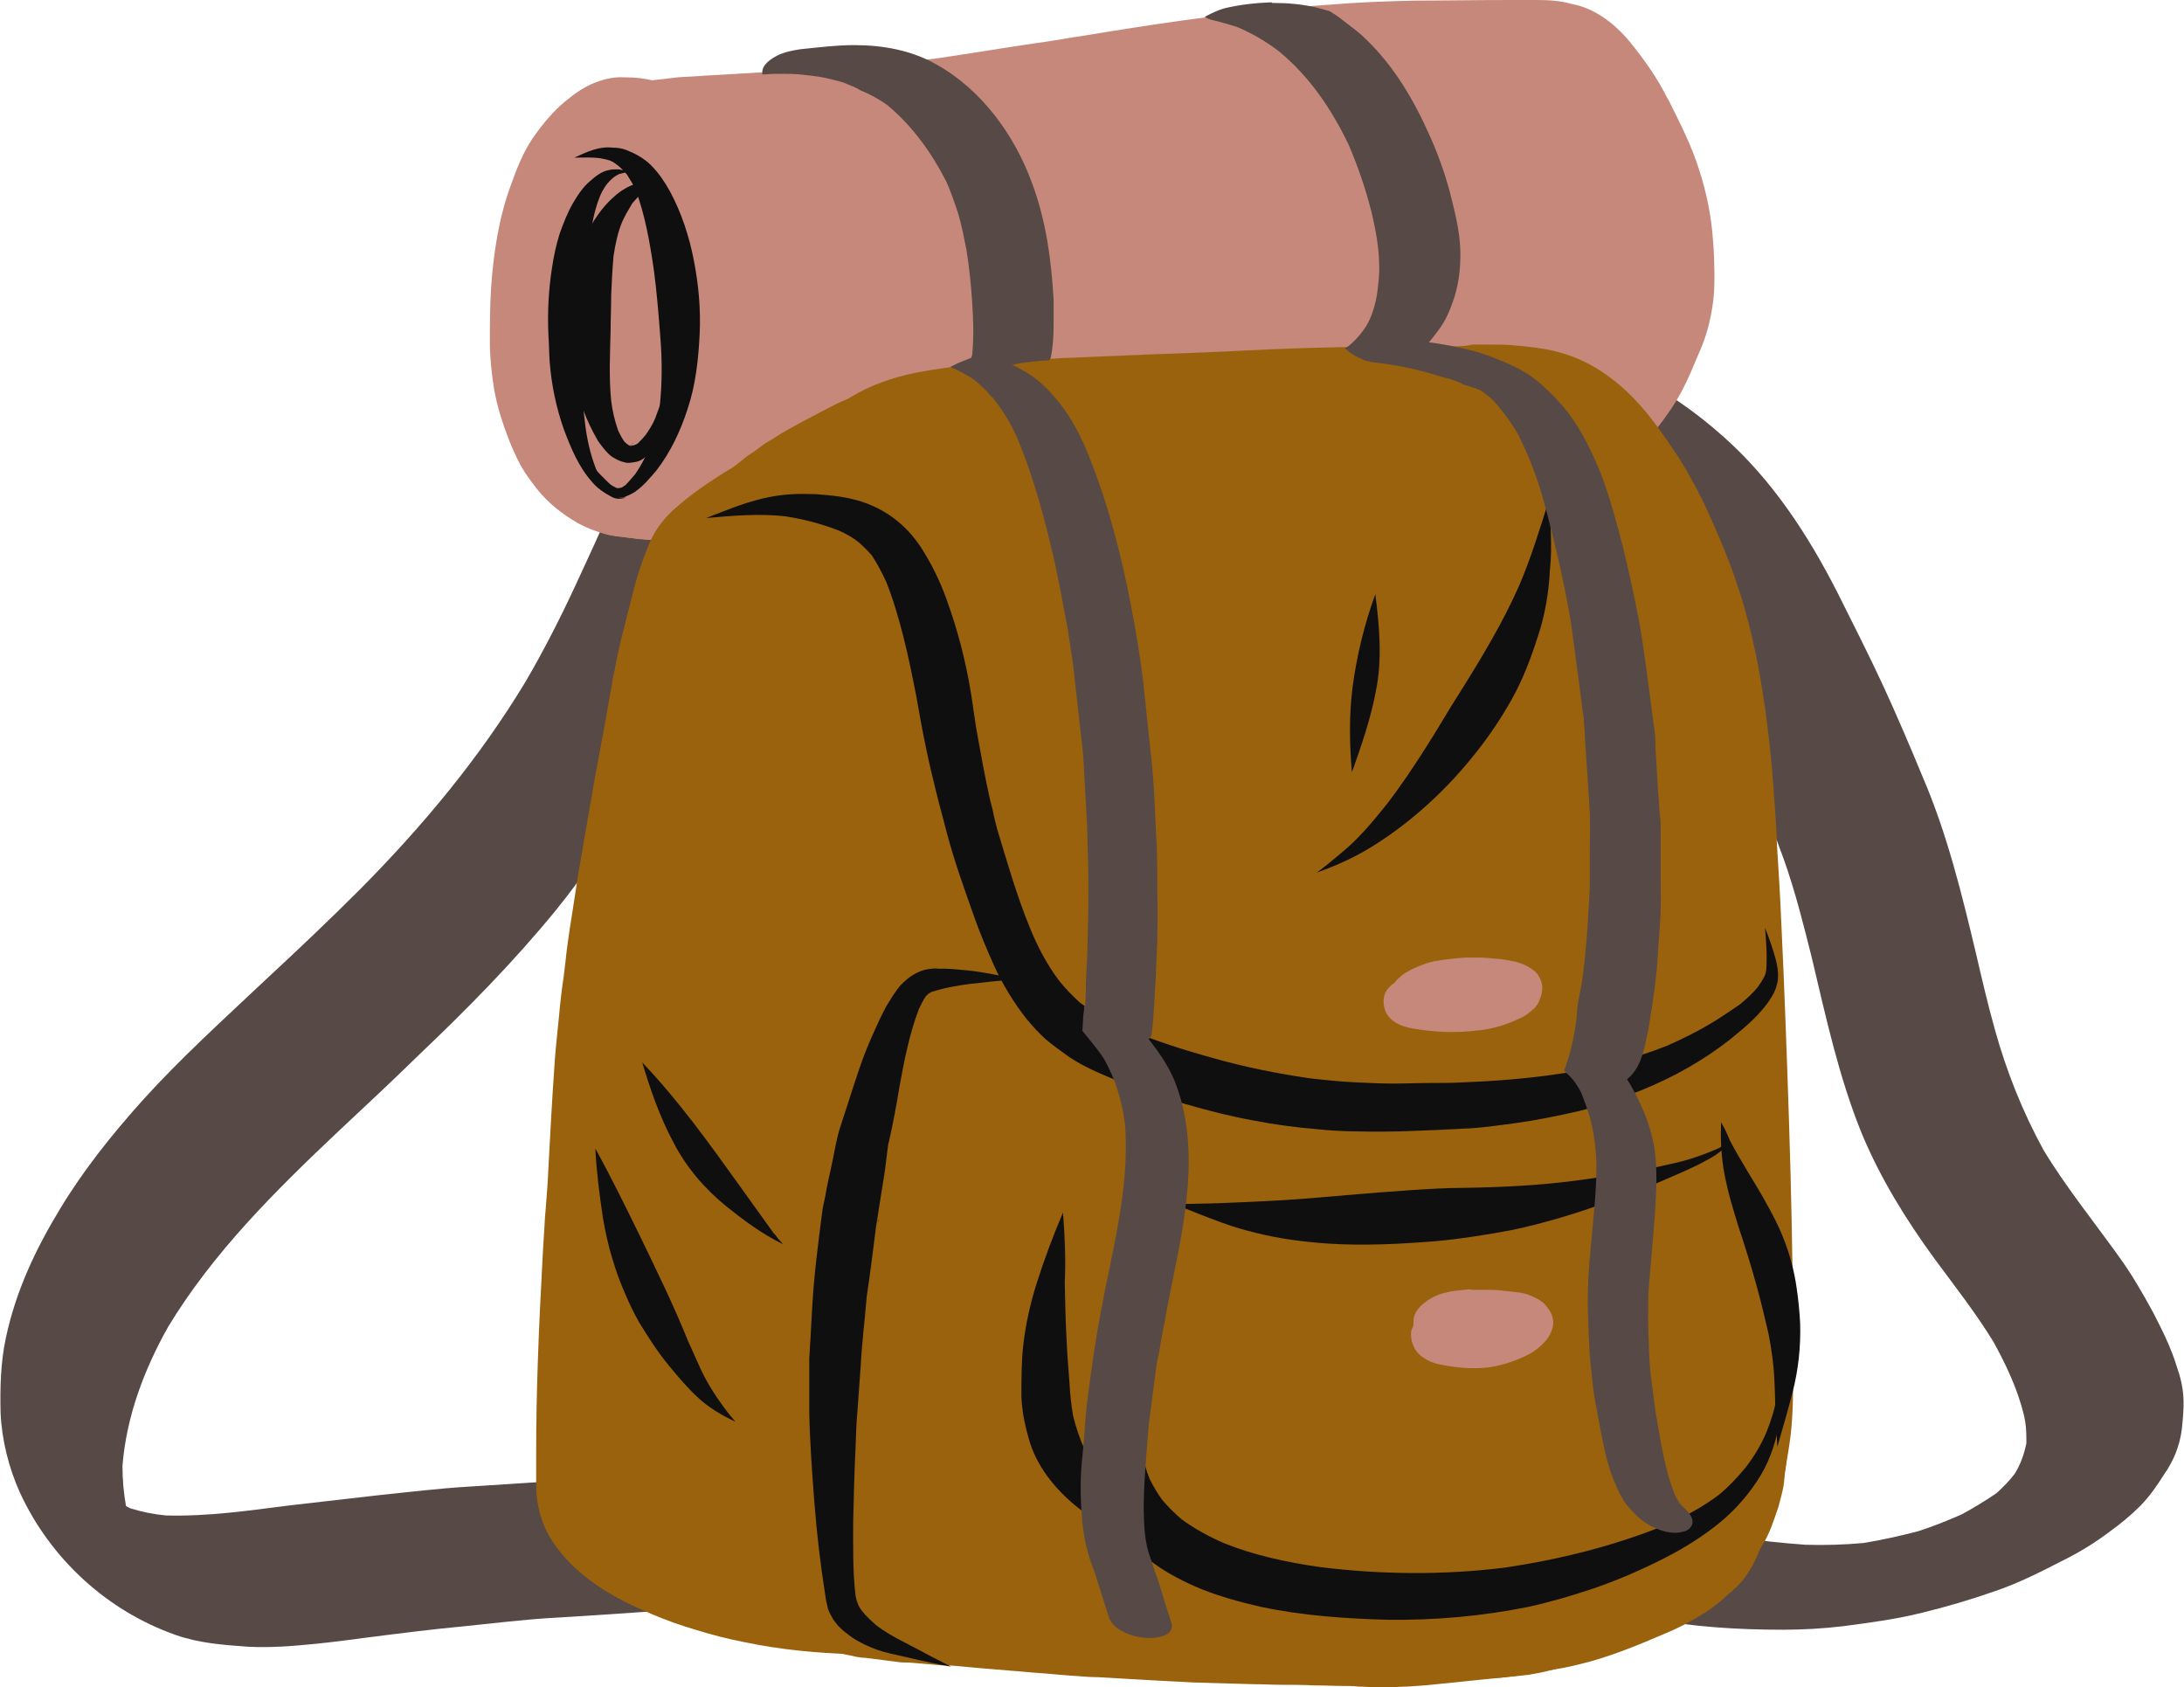
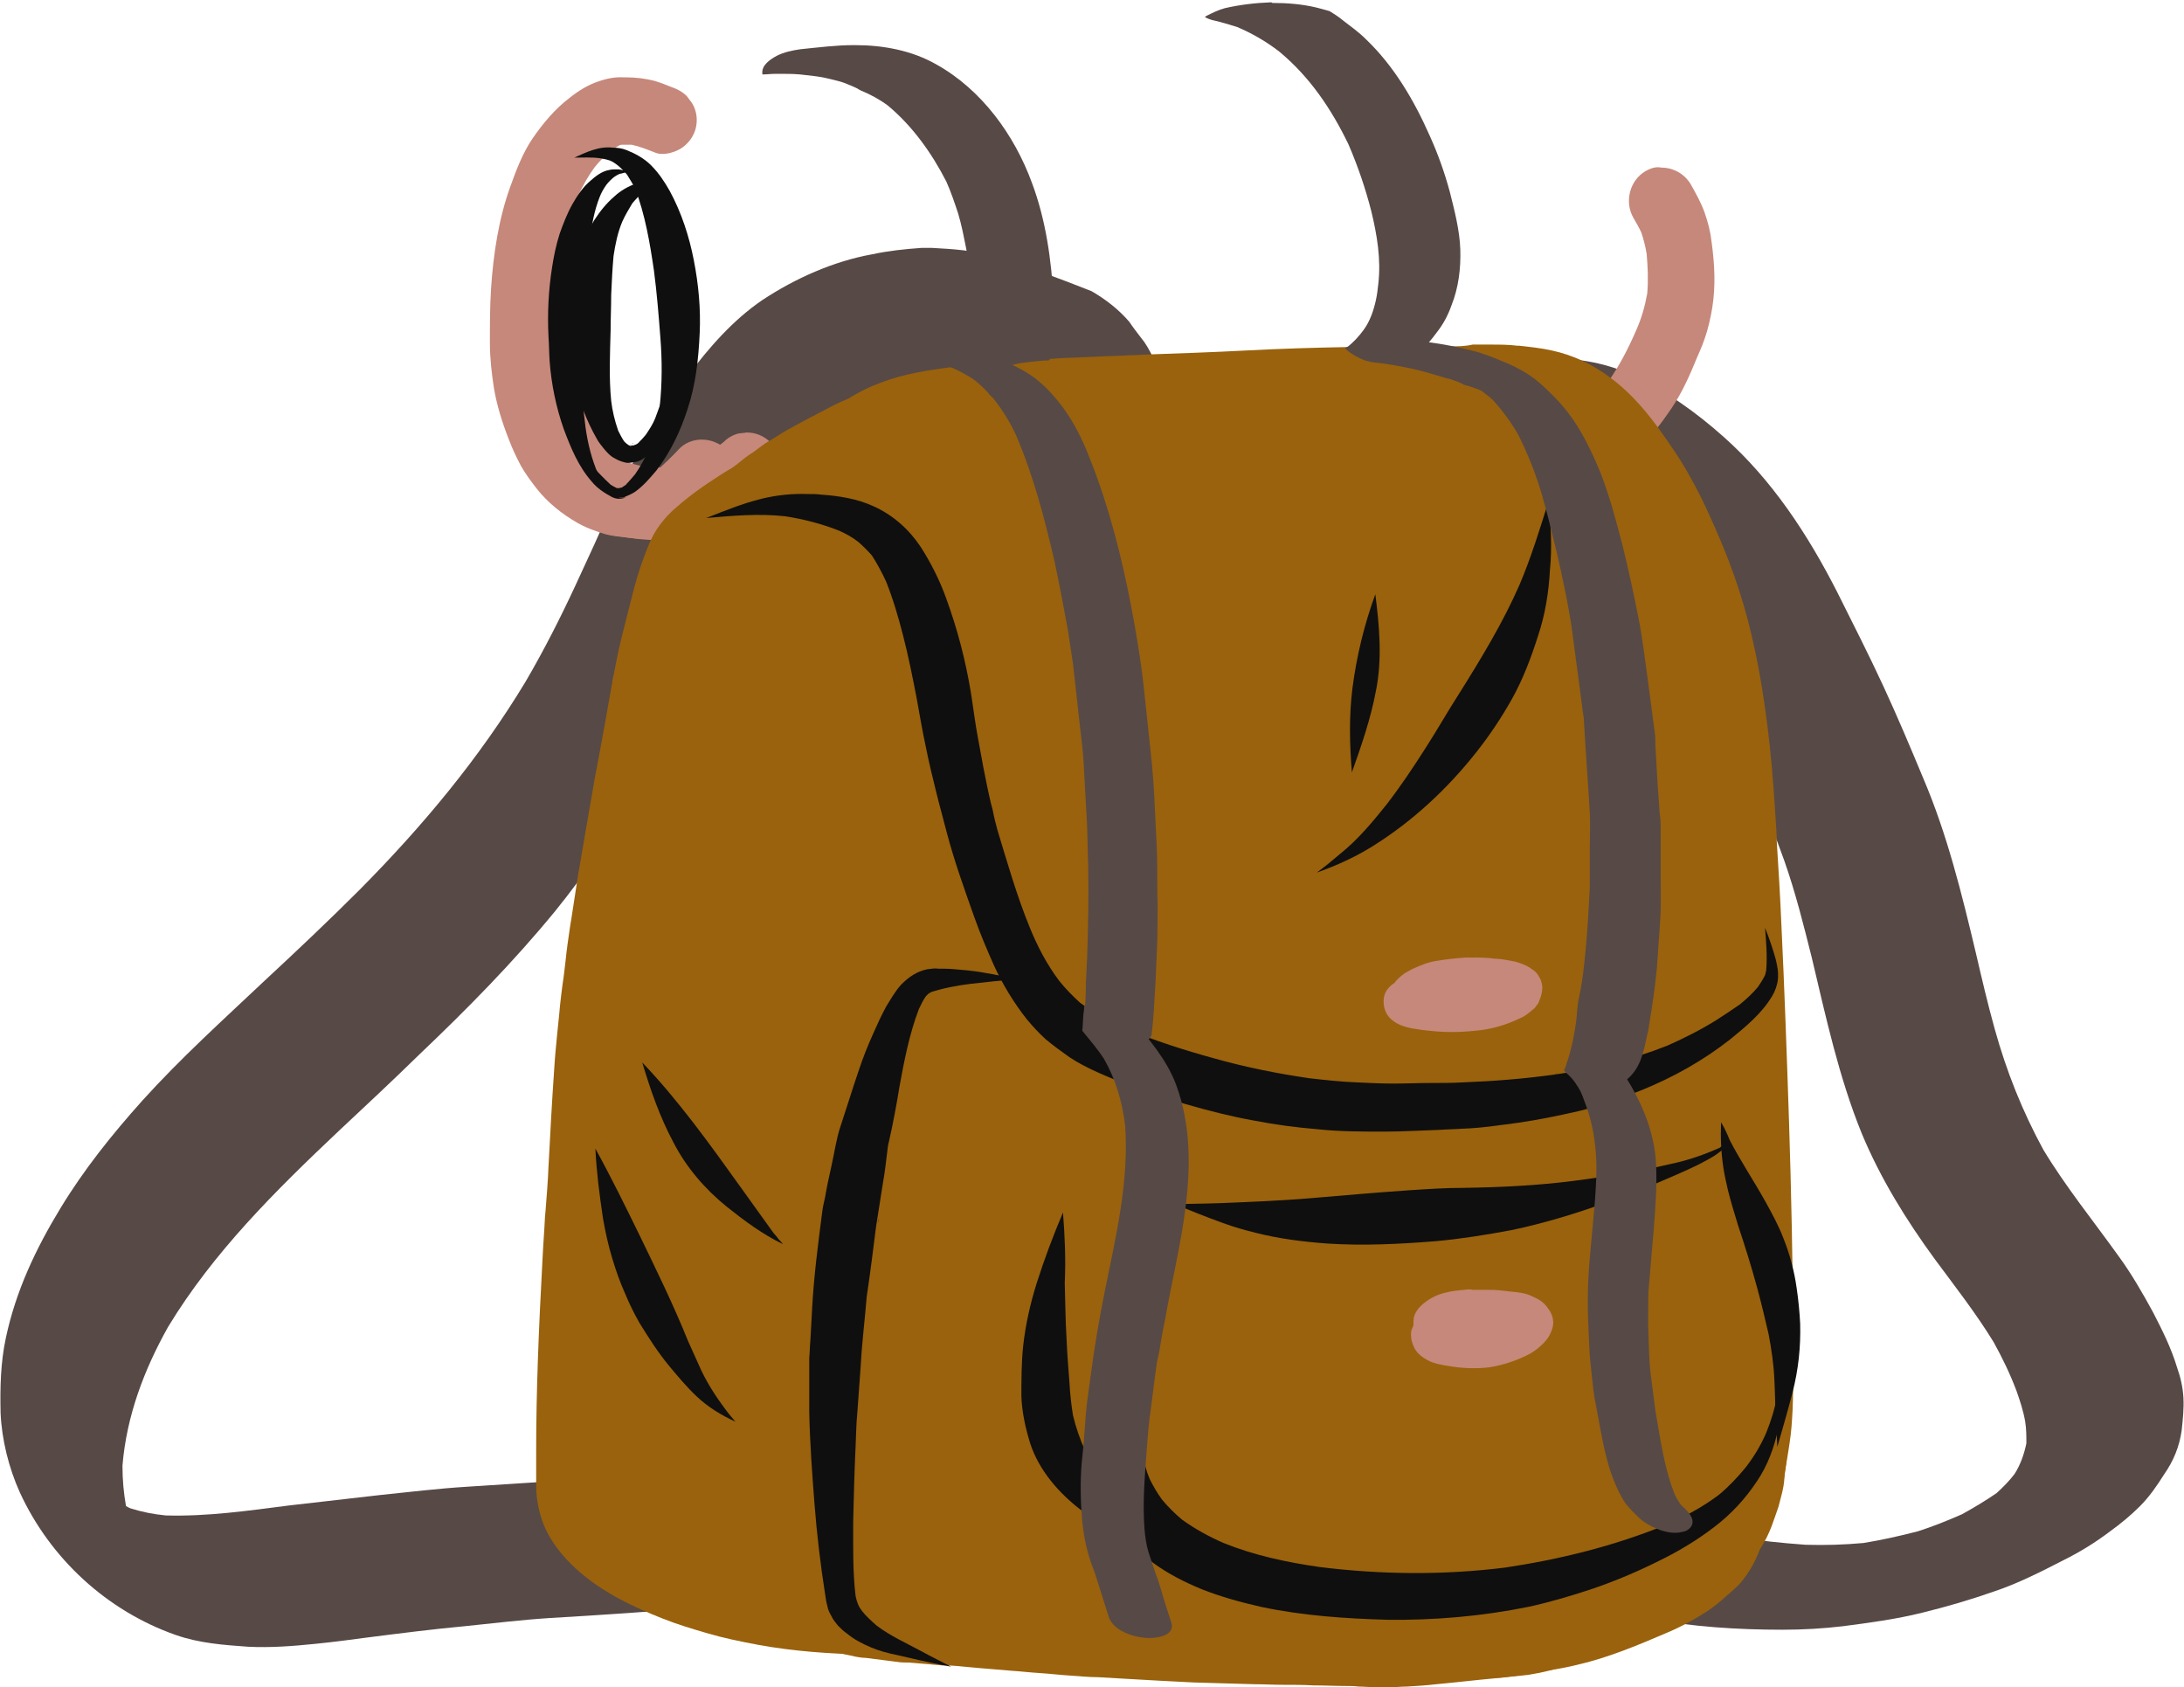
<svg xmlns="http://www.w3.org/2000/svg" fill="#000000" height="287.9" preserveAspectRatio="xMidYMid meet" version="1" viewBox="-0.1 0.0 372.7 287.9" width="372.7" zoomAndPan="magnify">
  <g fill="#574946" id="change1_3">
    <path d="M148.7,43.4c-6.6,1.2-13.1,4.1-18.7,7.8c-5,3.4-9.1,8.1-12.7,12.9c-4.2,5.5-7.7,11.6-10.9,17.7 c-1.5,2.8-2.7,5.8-4,8.7c-1.4,3.2-2.9,6.3-4.3,9.4c-2.6,5.6-5.4,11.1-8.5,16.4C81.7,129.4,72,141,61.3,151.8 c-5.3,5.3-10.8,10.5-16.3,15.6c-7.1,6.7-14.3,13.2-20.8,20.4c-5.2,5.8-10,11.8-14,18.4c-4.2,6.9-7.6,14.1-9.3,22.1 c-0.9,4.2-1,8.5-0.9,12.8c0.2,4.6,1.4,9.4,3.3,13.6C8.5,266,18.2,274.9,29.9,279c4,1.4,8.1,1.7,12.3,2c3.8,0.2,7.7-0.1,11.6-0.5 c3-0.3,6-0.7,9-1.1c5.5-0.7,11-1.4,16.4-1.9c4.9-0.5,9.8-1.1,14.6-1.4c8.6-0.5,17.3-1.1,25.9-1.8c4.4-0.4,8.7-0.7,13-1.1 c4.6-0.4,9.2-1.3,13.8-2.1c6.1-1.1,2.6-9.2,0.7-12.3c-1.6-2.5-3.5-4.6-5.8-6.5c-2.3-1.8-5.9-4.2-9.1-3.6c-3.7,0.7-7.5,1.2-11.2,1.8 c-2.7,0.4-5.4,0.5-8.1,0.8c-4.9,0.4-9.9,0.9-14.8,1.2c-6.2,0.4-12.4,0.8-18.6,1.2c-4.9,0.3-9.8,0.9-14.7,1.4 c-5.2,0.6-10.4,1.2-15.7,1.8c-7,0.9-14,1.9-21,1.7c-2.1-0.2-4.1-0.6-6-1.2c-0.3-0.1-0.6-0.3-0.8-0.4c-0.4-2.3-0.6-4.5-0.6-6.9 c0.7-8.5,3.7-16.4,7.8-23.7c7.7-12.7,18.3-23.2,29.1-33.4c4.6-4.3,9.2-8.6,13.7-13c8.2-7.8,16.1-15.8,23.3-24.6 c10.1-12.5,17.9-26.4,24.7-40.9c3.4-7.4,6.6-14.8,10.6-21.9c3-5,6.5-9.6,10.3-14c3.9-4.4,8.4-7.9,13.7-10.5 c6-2.4,12.3-3.6,18.7-3.5c2.7,0.3,5.4,1,8,1.9c1.3,0.4,2.6,0.9,3.9,1.3c1.5,0.5,2.9,1,4.4,1.6c1.7,1,3.6,1.4,5.6,1.3 c2.9-0.6,3.6-3,3.3-5.6c-0.4-2.4-1.3-4.6-2.7-6.7c-0.9-1.2-1.8-2.3-2.6-3.5c-1.8-2.1-4-3.8-6.4-5.2c-5.5-2.2-11-4.2-16.7-5.9 c-3.4-1.1-7-1.3-10.6-1.5c-0.6,0-1.2,0-1.7,0C154.3,42.5,151.5,42.8,148.7,43.4L148.7,43.4L148.7,43.4z" fill="inherit" />
    <path d="M249.2,64.5c-3.4,1.3-10.9,5.8-6.7,10.3c1.6,1.3,3.4,2.1,5.5,2.3c3.3,0.5,6.9,0.1,10.1-0.8 c1.4,0.6,2.7,1.3,4,2.1c4.6,3.1,8.8,6.7,12.5,10.8c3.9,4.2,7.1,9,10,13.9c5.7,10.1,10.5,20.8,15,31.5c1.7,4.1,3.3,8.1,4.8,12.3 c1.9,5.4,3.3,11,4.7,16.6c2.4,10.1,4.6,20.3,8.5,29.9c3.2,7.7,7.6,14.8,12.5,21.5c3.4,4.6,7,9.2,10,14.1c1.5,2.7,2.8,5.4,3.9,8.3 c0.6,1.7,1.2,3.5,1.5,5.3c0.2,1.2,0.2,2.5,0.2,3.7c-0.4,1.9-1,3.6-2,5.2c-0.9,1.2-2,2.3-3.1,3.3c-1.9,1.3-3.9,2.5-5.9,3.6 c-2.5,1.1-5,2.1-7.5,2.9c-3.1,0.8-6.2,1.5-9.3,2c-3.3,0.3-6.6,0.4-9.9,0.3c-4.1-0.3-8.1-0.7-12.1-1.4c-4.8-0.8-9.5-1.9-14.3-3.1 c-9.2-2.5-18.3-5-27.5-7.6c-4.8-1.4-9.7-2.7-14.5-4.1c-4.7-1.3-9.4-3-14-4.8c-2.3-0.8-4.7-1.2-7.1-1c-4.1,0.1-8.5,1.3-12,3.5 c-1.8,1-3.2,2.5-4.1,4.3c-0.9,2.7,0.7,4.7,3.2,5.7c5.2,2,10.4,3.8,15.7,5.3c4.9,1.4,9.7,2.7,14.6,4.1c5.4,1.5,10.7,3,16.1,4.5 c9.7,2.6,19.4,5.3,29.2,7.2c7.5,1.4,15.2,1.9,22.9,1.9c3.5,0,6.9-0.2,10.3-0.6c4.6-0.6,9.1-1.2,13.5-2.3c4.1-1,8.2-2.2,12.2-3.6 c4.2-1.4,8.1-3.4,12-5.4c2.8-1.4,5.4-3,7.9-4.9c1.8-1.3,3.5-2.7,5.1-4.3c1.6-1.6,2.9-3.5,4.1-5.4c1.6-2.3,2.6-4.7,3-7.5 c0.2-1.9,0.4-3.7,0.3-5.6c-0.1-1.8-0.5-3.5-1.1-5.2c-1-3.3-2.5-6.3-4.1-9.4c-1.8-3.3-3.7-6.6-5.9-9.6c-4.3-6-9-11.8-12.8-18.1 c-3.6-6.6-6.3-13.4-8.3-20.6c-1.2-4.3-2.2-8.6-3.2-12.9c-2.4-10.1-4.9-20.3-9-29.9c-2.2-5.3-4.4-10.5-6.8-15.7 c-2.5-5.4-5.2-10.7-7.9-16.1c-5-9.8-11.1-19.1-19.3-26.4c-4.7-4.2-10-8-15.7-10.6c-4.2-2-8.9-2.8-13.6-2.9c0,0,0,0,0,0 C259.4,61,254.2,62.6,249.2,64.5L249.2,64.5L249.2,64.5z" fill="inherit" />
  </g>
  <g fill="#c6887a" id="change2_1">
-     <path d="M262.2,0c-0.5,0-1.1,0-1.6,0L260,0c-0.7,0-1.4,0-2.1,0c-6.3,0-11.5,0.1-16.2,0.1 c-5.2,0.1-10.2,0.3-14.9,0.7l-0.1,0c-5.3,0.4-10.8,0.8-16.2,1.5c-5.9,0.8-12.1,1.6-18.9,2.7c-2.7,0.4-5.4,0.9-8.1,1.3l-0.1,0 c-2.3,0.4-4.7,0.8-7,1.1c-5.4,0.8-10.8,1.7-16.2,2.5c-4.1,0.5-8.2,1.1-12.3,1.6c-0.1,0-0.2,0-0.2,0c0,0-0.1,0-0.1,0 c-6.6,0.2-13.2,0.6-18.7,0.9c-1.1,0.1-2.2,0.1-3.3,0.2c-1.7,0.1-3.5,0.2-5.2,0.3c-0.5,0-1,0.1-1.6,0.1c-1.1,0.1-2.2,0.1-3.3,0.2 c-2.3,0.3-4.6,0.5-6.8,0.8c-1.4,0.2-2.6,1.4-3.2,2.3c-1.2,0.5-2.4,1.2-3.7,2.1c-1.7,1.2-3.2,2.7-4.7,4.5c-1.4,1.6-2.6,3.5-3.3,4.7 c-1.1,1.8-1.9,3.8-2.9,6.3c-0.3,0.9-0.6,1.8-0.9,2.8l-0.2,0.5L89.2,38c-1.2,3.4-2.1,7.2-2.8,11.2c-0.6,3.4-1,7.1-1.2,11.8 c-0.2,4.6,0.1,8.8,1.2,12.4c0.5,1.9,1.4,3.8,2.2,5.4c0.8,1.6,2,3,3.1,4.4l0.2,0.2c1.2,1.5,2.8,2.8,4.1,3.7c1.7,1.2,3.5,2.2,5.6,3 c1.5,0.6,3.2,1.1,5.1,1.5c1.8,0.3,3.2,0.5,4.6,0.5c0.4,0,0.8,0,1.2,0c0.2,0,0.4,0,0.6-0.1c0.8,0.4,1.6,0.5,2.4,0.5h18.8 c1.4,0,2.8,0,4.2,0l1.4,0c0.9,0,1.9,0,2.8,0c1.9,0,3.8,0,5.7,0l5.4-0.1l5.5-0.1c1.6,0,3.2-0.2,4.8-0.3l0.2,0l1.2-0.1l4.8-0.3 l4.8-0.3c1.7-0.1,3.5-0.3,5.1-0.5c0.9-0.1,1.7-0.2,2.5-0.3c5.1-0.6,10.3-1.1,15.4-1.7c6.2-0.7,12.3-1.4,18.4-2 c3.9-0.4,7.8-0.9,11.8-1.3l0.6-0.1l4.1-0.4c6.4-0.7,11.2-1.3,15.7-2l1.5-0.2l0.2,0c4-0.6,8.2-1.3,12.2-2.3c0.1,0.1,0.2,0.2,0.3,0.2 c0.9,0.5,2,0.8,3,0.8c0.5,0,1-0.1,1.4-0.2c1.4-0.5,3-1.2,4.6-2.1c1.6-0.9,3.1-2.2,4.6-3.4l0.2-0.2l0.1-0.1c0.9-0.4,2-0.9,3-1.6 c1.4-1,2.3-2.1,2.6-3.4c0.1-0.3,0.2-0.7,0.2-1c1.7-2,3.3-4.2,4.8-6.6c2.2-3.4,3.7-7.2,4.5-10.9c0.6-3.2,0.7-6.7,0.3-11.3 c-0.3-4-1.1-7.9-2.3-11.6c-1.3-4.2-3.3-8.1-5.2-11.9l-0.4-0.7c-1.5-3-3.6-6.1-6.3-9.4c-2.9-3.5-6.4-5.8-9.8-6.4 C266.2,0.1,264,0,262.2,0L262.2,0L262.2,0z" fill="inherit" />
    <path d="M102,13.9c-1.8,0.6-3.4,1.6-4.9,2.8c-2.5,1.9-4.5,4.3-6.3,6.9C89.1,26.1,88,29,87,31.8 c-2,5.5-2.9,11.5-3.3,17.4c-0.2,3.1-0.2,6.2-0.2,9.3c0,2.6,0.3,5.2,0.7,7.8c0.5,2.9,1.4,5.8,2.5,8.6c0.6,1.6,1.3,3.1,2.1,4.6 c0.8,1.4,1.7,2.6,2.7,3.9c1.9,2.4,4.3,4.3,6.9,5.8c2.1,1.2,4.4,1.9,6.8,2.3c2.8,0.4,5.8,0.8,8.6,0.2c1.5-0.3,3-0.9,4.3-1.7 c1.2-0.8,2.2-1.8,3.2-2.7c0.8-0.8,1.7-1.6,2.5-2.5c2.2-2.3,2.3-5.9,0-8.1c-2.2-2.2-6-2.3-8.1,0c-1.2,1.3-2.5,2.5-3.8,3.7 c0,0-0.1,0.1-0.1,0.1c-0.1,0-0.3,0.1-0.4,0.1c-1.2,0.1-2.4,0-3.6-0.1c-1-0.2-2-0.4-3-0.8c-0.8-0.4-1.6-0.9-2.4-1.4 c-0.9-0.7-1.6-1.5-2.4-2.4c-1-1.4-1.8-2.9-2.6-4.5c-1-2.7-1.8-5.5-2.3-8.4C95,60.3,95,57.7,95,55.1c0-3.3,0.2-6.5,0.5-9.8 c0.6-4.1,1.6-8.1,3.1-12c0.8-1.7,1.7-3.3,2.8-4.8c0.9-1.1,1.9-2.1,3-3c0.4-0.2,0.8-0.5,1.2-0.7c0.2-0.1,0.3-0.1,0.5-0.1 c0.5,0,1.1,0,1.6,0c1.4,0.3,2.6,0.8,3.9,1.3c1.3,0.6,3.2,0.1,4.4-0.6c1.3-0.8,2.2-2,2.6-3.4c0.4-1.5,0.2-3.1-0.6-4.4 c-0.3-0.4-0.6-0.8-0.9-1.2c-0.7-0.7-1.6-1.2-2.5-1.5c-1-0.4-2-0.8-3-1.1c-1.6-0.4-3.2-0.6-4.8-0.6c-0.1,0-0.3,0-0.4,0 C104.9,13.1,103.4,13.4,102,13.9L102,13.9L102,13.9z M111.3,80.6c-0.1,0-0.2,0.1-0.3,0.1C111.1,80.7,111.2,80.6,111.3,80.6 L111.3,80.6L111.3,80.6z" fill="inherit" />
    <path d="M91.4,70.4c0,1.3,0,2.7,0.2,4c0.3,2.8,1.2,5.4,2.6,8c1.4,2.6,3.6,4.5,6.1,6c2.4,1.5,5.1,2.3,7.9,2.7 c1.4,0.2,2.8,0.3,4.2,0.4c1.6,0,3.2-0.2,4.7-0.4c2.7-0.4,5.1-1.2,7.5-2.4c1.3-0.6,2.4-1.6,3.6-2.5c1.1-0.8,2.1-1.6,3.2-2.5 c1.1-0.9,1.7-2.7,1.7-4.1c0-1.5-0.6-3-1.7-4.1c-1.1-1.1-2.5-1.7-4.1-1.7c-0.5,0.1-1,0.1-1.5,0.2c-1,0.3-1.8,0.8-2.5,1.5 c-0.4,0.3-0.8,0.6-1.2,0.9c-0.3,0.2-0.6,0.5-1,0.7c-0.9,0.7-1.8,1.2-2.8,1.7c-1.2,0.4-2.4,0.7-3.6,0.9c-1.5,0.1-3,0.1-4.5,0 c-0.9-0.2-1.9-0.4-2.8-0.7c-0.8-0.4-1.5-0.8-2.3-1.3c-0.2-0.2-0.4-0.4-0.6-0.6c-0.3-0.5-0.6-1-0.9-1.5c-0.3-0.7-0.5-1.5-0.7-2.3 c-0.1-1-0.1-2-0.1-3.1c0-3.1-2.6-5.8-5.8-5.8S91.4,67.3,91.4,70.4L91.4,70.4L91.4,70.4z" fill="inherit" />
    <path d="M100,73.2c-1.3,0.4-2.8,1.4-3.4,2.6c-1.2,2.5-2.4,5.3-1.6,8.1c0.2,0.7,0.4,1.3,0.7,1.9 c0.4,0.8,1,1.5,1.7,2.2c0.2,0.2,0.4,0.3,0.6,0.5c0.5,0.5,1.1,0.9,1.7,1.2c0.8,0.5,1.7,0.7,2.5,1.1c1.2,0.5,2.5,0.7,3.8,0.8 c1,0.1,2.1,0.3,3.1,0.4c1.2,0.1,2.4,0.2,3.6,0.2c2.1,0.1,4.2,0.1,6.3-0.1c1.6-0.2,3.2-0.4,4.7-0.8c1.8-0.4,3.5-1.1,5.2-1.8 c2.2-0.9,4.4-2,6.5-3c1.3-0.6,2.3-2.1,2.6-3.4c0.4-1.5,0.2-3.1-0.6-4.4c-0.8-1.3-2-2.2-3.4-2.6c-1.6-0.4-3-0.1-4.4,0.6 c-1.8,0.9-3.6,1.7-5.4,2.5c-1.7,0.7-3.5,1.2-5.3,1.5c-2.3,0.2-4.6,0.2-7,0.1c-1.2,0-2.4-0.1-3.6-0.2c-0.4-0.1-0.8-0.1-1.2-0.2 c0.3-1,0.3-2,0-3c-0.4-1.4-1.4-2.7-2.6-3.4c-0.9-0.5-1.9-0.8-2.9-0.8C101,73,100.5,73,100,73.2L100,73.2L100,73.2z M104.9,79.4 c0,0,0.1,0.1,0.1,0.1C105,79.5,105,79.4,104.9,79.4L104.9,79.4L104.9,79.4z" fill="inherit" />
    <path d="M280.7,29.2c-2.7,1.6-3.6,5.2-2.1,7.9c0.5,0.9,1,1.7,1.4,2.6c0.4,1.2,0.7,2.4,0.9,3.6 c0.2,2.3,0.3,4.5,0.1,6.8c-0.4,2.2-1,4.3-1.9,6.3c-1.3,3-2.8,5.9-4.6,8.5c-1,1.2-2.1,2.3-3.3,3.3c-1.1,0.8-2.3,1.5-3.6,2.2 c-1,0.4-2,0.6-3,0.8c-1.8,0.2-3.6,0.2-5.5,0.3c-3.1,0.1-5.8,2.6-5.8,5.8c0,3.1,2.6,5.8,5.8,5.7c3.3-0.1,6.5-0.2,9.7-0.9 c1.4-0.3,2.8-0.9,4.1-1.5c1.5-0.7,2.9-1.5,4.2-2.5c1.3-0.9,2.5-1.9,3.7-3c1.4-1.3,2.6-2.9,3.7-4.5c1.9-2.6,3.3-5.5,4.5-8.4 c0.6-1.5,1.3-2.9,1.8-4.4c0.6-1.7,1-3.5,1.3-5.3c0.6-3.7,0.4-7.4-0.1-11.1c-0.2-1.8-0.6-3.4-1.2-5.1c-0.6-1.7-1.5-3.3-2.4-4.9 c-1.1-1.8-3-2.8-5-2.8C282.5,28.4,281.6,28.7,280.7,29.2L280.7,29.2L280.7,29.2z" fill="inherit" />
  </g>
  <g fill="#9a620c" id="change3_1">
    <path d="M247.4,59.1h-1.1c-10.7,0-22.2,0.1-33.6,0.7c-5.7,0.3-11.5,0.5-17.2,0.7c-1.4,0.1-2.9,0.1-4.3,0.2 c-3.5,0.1-6.7,0.3-10,0.4l-4.8,0.3l-4.8,0.3c-3.3,0.2-6.6,0.5-9.8,1c-3.6,0.5-7.7,1.1-11.6,2.6c-1.9,0.7-3.5,1.5-5,2.4 c-1.7,1.1-3.4,2.5-4.6,3.6c-0.3,0.2-0.5,0.5-0.8,0.7c-1.5,0.7-3,1.4-4.5,2.2c-2.2,1.1-4.4,2.3-6.5,3.4c-2,1.1-4.6,2.5-7.1,4.2 c-2.8,1.8-5.1,3.6-7.1,5.4c-0.5,0.5-1,1-1.4,1.5c-1.1,1.3-2,2.7-2.8,4.8c-0.9,2.2-1.6,4.3-2.3,6.9c-0.7,2.7-1.4,5.5-2.2,8.7 c-0.6,2.4-1,4.8-1.5,7.1l0,0.2l-0.1,0.5c-0.8,4.5-1.6,9.1-2.4,13.3l-0.5,2.6c-0.2,1.2-0.4,2.4-0.6,3.5l-0.2,1.1 c-0.6,3.4-1.2,7-1.8,10.5l-0.2,1.1c-0.4,2.6-0.8,5.2-1.2,7.8l-0.2,1.2c-0.3,2-0.6,4.1-0.8,6.1c-0.1,0.8-0.2,1.7-0.3,2.5 c-0.3,2-0.6,4.4-0.8,6.8c-0.1,1-0.2,1.9-0.3,2.9c-0.2,2.1-0.4,4-0.5,5.8c-0.4,5.7-0.7,11.3-1,17c-0.1,2.5-0.3,5-0.5,7.5l-0.1,1.1 c-0.1,2.3-0.3,4.6-0.4,6.8c-0.7,12.8-1.1,23.3-1.1,33c0,2,0,3.9,0,5.9c0,2.5,0.5,4.8,1.3,6.8c0.6,1.5,1.4,2.8,2.3,4 c0.9,1.2,2,2.4,3.2,3.5c4.5,4.1,10,6.6,14.8,8.5c2.5,1,5.2,1.8,7.6,2.5c2.7,0.8,5.6,1.4,8.8,2c6.1,1.1,12.2,1.5,17.3,1.6 c1.2,0,2.5,0.1,3.7,0.1c2.3,0,4.7-0.2,7.6-0.7c1.1-0.2,2.2-0.4,3.3-0.6l0.1,0l0.1,0c4,0.7,8.3,1.1,12.9,1.4c1,0.1,2,0.1,3.1,0.2 c3.2,0.4,6.4,0.6,9.1,0.8l1.3,0.1l0.3,0c1.8,0.1,3.7,0.3,5.5,0.3c3.3,0.1,6.5,0.3,9.8,0.4c1.8,0.1,3.5,0.1,5.4,0.1l0.9,0 c0.6,0,1.2,0,1.8,0l2,0l0.5,0c1.3,0,2.5,0,3.8,0l0.4,0h1l1,0c7.8,0.3,14.2,0.5,20,0.5l1.1,0c3.5,0,6.5-0.2,9.4-0.4 c0.6,0.3,1.3,0.4,2.2,0.5l0.3,0c2.1,0.2,4.2,0.3,6.3,0.3c0.2,0,0.4,0,0.6,0c2.6,0,5.5-0.4,8.8-1.2c5.3-1.2,10.5-3.4,15.4-5.5 c2.6-1.1,4.9-2.4,6.9-3.7c2.2-1.5,4.1-3.2,5.6-5.3c1.5-2,2.5-4.2,3-6.5c0.1-0.5,0.2-1,0.3-1.5c1.7-2.7,3.1-5.9,4-9.4 c0.5-2,0.8-4,1.1-6c0.3-1.9,0.4-3.7,0.5-5.5c0.1-2.3,0.1-4.6,0.1-6.7l0-2.9c0-1.9,0-3.9,0-5.8c-0.1-10.4-0.3-21.5-0.7-33.8 c-0.4-12.2-0.8-23.2-1.3-33.6c-0.2-4.8-0.5-9.7-0.8-14.4l0-0.6l-0.1-1.8c-0.3-4.7-0.6-9.3-1.1-13.9c-1-9.2-2.4-16.9-4.4-23.8 c-1-3.4-2.2-6.9-3.8-10.7c-1.8-4.3-3.4-7.8-5.2-11c-1.5-2.8-3.4-5.6-5.7-8.8c-2.8-3.8-5.4-6.5-8.3-8.6c-2.8-2.1-6.1-3.7-9.8-4.5 c-1.8-0.4-3.7-0.6-5.5-0.8l-0.3,0c-1.6-0.2-3.1-0.2-4.6-0.2l-1.9,0l-1.2,0C249.9,59.1,248.7,59.1,247.4,59.1L247.4,59.1L247.4,59.1 z" fill="inherit" />
    <path d="M101.7,261.6c-0.7,0.5-0.8,1.4-0.3,2.1c0.6,0.9,1.2,1.8,1.8,2.6c0.7,1,1.6,1.9,2.4,2.7 c1.7,1.6,3.6,2.9,5.6,4.1c2,1.1,4.1,2,6.3,2.7c1.2,0.4,2.4,0.7,3.7,1c1.5,0.4,3.1,0.8,4.6,1.1c1.1,0.2,2.2,0.5,3.4,0.7 c0.6,0.1,1.2,0.3,1.9,0.4c1.9,0.3,3.8,0.7,5.7,1c1.4,0.2,2.8,0.4,4.3,0.6c1.4,0.2,2.8,0.4,4.3,0.6c2.2,0.2,4.3,0.4,6.5,0.6 c1.4,0.1,2.7,0.2,4.1,0.2c1.8,0.1,3.6,0.2,5.5,0.3c0,0,0,0,0,0c0,0,0,0,0,0c0.1,0,0.3,0,0.4,0c0,0-0.1,0-0.1,0 c2.8,0.1,5.6,0.2,8.4,0.2c-0.1,0-0.3,0-0.4,0c3.1,0.1,6.2,0.1,9.3,0.2c3.6,0.1,7.3,0.2,10.9,0.2c3.1,0.1,6.2,0.1,9.2,0.1 c3.4,0,6.7,0,10.1-0.2c1.9-0.1,3.7-0.2,5.6-0.3c0.8,0,1.4-0.9,1.3-1.6c-0.1-0.8-0.8-1.4-1.6-1.3c-1.9,0.1-3.7,0.2-5.6,0.3 c-1.6,0.1-3.2,0.1-4.9,0.1c-3.4,0-6.7,0-10.1,0c-6.4,0-12.8-0.3-19.2-0.4c-1.7,0-3.3,0-5-0.1c-2.7-0.1-5.3-0.2-8-0.2 c-1.8-0.1-3.5-0.2-5.3-0.3c-1.3-0.1-2.5-0.1-3.8-0.2c-2.2-0.2-4.3-0.4-6.5-0.6c-1.3-0.1-2.7-0.3-4-0.5c-1.5-0.2-3-0.4-4.5-0.6 c-2-0.3-4-0.7-5.9-1c-0.5-0.1-1-0.2-1.5-0.3c-1.1-0.2-2.3-0.5-3.4-0.7c-1.5-0.3-3-0.7-4.6-1.1c-1.1-0.3-2.3-0.6-3.4-0.9 c-2.7-0.8-5.2-2-7.7-3.4c-1.5-1-2.9-2.1-4.2-3.4c-1.2-1.3-2.2-2.8-3.3-4.3c-0.3-0.4-0.7-0.6-1.2-0.6 C102.3,261.3,102,261.4,101.7,261.6L101.7,261.6L101.7,261.6z M161.8,279.3C161.8,279.3,161.8,279.3,161.8,279.3 C161.8,279.3,161.8,279.3,161.8,279.3C161.8,279.3,161.8,279.3,161.8,279.3L161.8,279.3L161.8,279.3z M169.9,279.5 c0.1,0,0.1,0,0.2,0C170,279.5,170,279.5,169.9,279.5L169.9,279.5L169.9,279.5z" fill="inherit" />
    <path d="M118.7,273.4c-0.4,0.8,0,1.6,0.8,2c1,0.5,1.9,1,2.9,1.5c0.8,0.4,1.6,0.7,2.3,1c0.7,0.3,1.5,0.6,2.2,0.8 c0.8,0.3,1.6,0.5,2.5,0.7c0.7,0.2,1.4,0.4,2.2,0.5c0.9,0.2,1.7,0.4,2.6,0.6c1.5,0.2,3.1,0.5,4.6,0.7c1.1,0.1,2.1,0.2,3.2,0.3 c0.6,0.1,1.2,0.1,1.8,0.1c1.7,0.1,3.4,0.1,5.1,0.1c1.6,0,3.2,0,4.8-0.1c1.7-0.1,3.3-0.1,5-0.2c3.7-0.2,7.3-0.4,11-0.6 c2.9-0.2,5.8-0.4,8.7-0.5c3.7-0.2,7.3-0.3,11-0.4c3.1-0.1,6.1-0.2,9.2-0.3c1.9-0.1,3.8-0.1,5.7-0.2c1.6-0.1,3.2-0.2,4.9-0.3 c3.1-0.2,6.2-0.5,9.3-0.8c0.5,0,1-0.1,1.5-0.1c0.8-0.1,1.4-0.8,1.3-1.6c-0.1-0.8-0.8-1.4-1.6-1.3c-3.5,0.3-6.9,0.7-10.4,0.9 c-3.4,0.2-6.8,0.3-10.2,0.5c-2.9,0.1-5.8,0.2-8.7,0.3c-3.6,0.1-7.3,0.3-10.9,0.4c-1.4,0.1-2.7,0.1-4.1,0.2 c-1.8,0.1-3.6,0.3-5.4,0.4c-3.5,0.2-7,0.4-10.5,0.6c-2.2,0.1-4.3,0.2-6.5,0.3c-1.4,0.1-2.8,0.1-4.1,0.1c-0.5,0-1.1,0-1.6,0 c-1.5-0.1-3.1-0.1-4.6-0.2c-0.7,0-1.4-0.1-2.2-0.2c-0.5,0-1.1-0.1-1.6-0.1c-0.2,0-0.4,0-0.6-0.1c-1.6-0.3-3.3-0.5-4.9-0.8 c-0.8-0.2-1.5-0.3-2.3-0.5c-0.8-0.2-1.6-0.4-2.4-0.6c-0.7-0.2-1.4-0.5-2-0.7c-0.6-0.2-1.1-0.4-1.7-0.7c-0.6-0.2-1.1-0.5-1.7-0.7 c-0.9-0.4-1.8-0.9-2.6-1.3c-0.2-0.1-0.4-0.1-0.6-0.1C119.6,272.5,119,272.9,118.7,273.4L118.7,273.4L118.7,273.4z" fill="inherit" />
    <path d="M122.8,274.2c-0.3,0.2-0.5,0.6-0.6,1c-0.1,0.4,0,0.8,0.3,1.1c0.2,0.3,0.6,0.5,1,0.6c3.6,1,7.1,2,10.7,3 c1.6,0.4,3.2,0.9,4.8,1.3c1.5,0.4,3.1,0.7,4.6,1c0.8,0.2,1.6,0.3,2.3,0.5c0.6,0.1,1.1,0.2,1.7,0.2c1.8,0.2,3.7,0.5,5.5,0.7 c0.6,0.1,1.3,0.1,1.9,0.1c1.2,0.1,2.4,0.2,3.6,0.3c0.7,0.1,1.4,0.1,2.1,0.2c0.4,0,0.9,0,1.3,0c0.2,0,0.4,0,0.6,0c2.1,0,4.2,0,6.3,0 c0.3,0,0.7,0,1,0c1.1-0.1,2.1-0.1,3.2-0.2c1.5-0.1,3.1-0.1,4.6-0.2c2-0.2,4.1-0.3,6.1-0.5c3.2-0.3,6.5-0.6,9.7-0.9 c3-0.3,6.1-0.6,9.1-0.9c3.3-0.3,6.6-0.7,9.9-1c3.5-0.4,6.9-0.8,10.3-1.3c0.1,0,0.2,0,0.3,0c0.8-0.1,1.4-0.8,1.3-1.6 c-0.1-0.8-0.8-1.4-1.6-1.3c-3.5,0.5-7,0.9-10.5,1.3c-3.3,0.4-6.6,0.7-9.9,1c-3.1,0.3-6.1,0.6-9.2,0.9c-3.2,0.3-6.4,0.6-9.6,0.9 c-2.1,0.2-4.1,0.3-6.2,0.5c-1.5,0.1-3,0.2-4.5,0.2c-1.1,0.1-2.2,0.1-3.2,0.2c-0.4,0-0.7,0-1.1,0c-2.1,0-4.2,0-6.3,0 c-0.4,0-0.9,0-1.3,0c-1.8-0.1-3.5-0.3-5.3-0.4c-0.7-0.1-1.4-0.1-2.1-0.2c-0.6,0-1.1-0.1-1.7-0.2c-1.8-0.2-3.7-0.5-5.5-0.7 c-0.2,0-0.4-0.1-0.6-0.1c-0.5-0.1-1-0.2-1.5-0.3c-1.1-0.2-2.3-0.5-3.4-0.7c-1.3-0.3-2.5-0.6-3.7-0.9c-1.3-0.4-2.6-0.7-3.9-1.1 c-3.1-0.9-6.3-1.8-9.4-2.6c-0.1,0-0.2,0-0.2,0C123.4,273.9,123.1,274,122.8,274.2L122.8,274.2L122.8,274.2z" fill="inherit" />
    <path d="M287.9,266.4c-1.9,1.5-3.8,3-5.6,4.4c-1.2,1-2.4,1.9-3.6,2.9c-1.9,1.5-3.8,3.1-5.9,4.3 c-3.1,1.6-6.4,3-9.7,3.8c-2.4,0.6-4.8,0.8-7.2,1c-1.7,0.2-3.4,0.4-5.1,0.5c-3.6,0.4-7.2,0.7-10.8,1c-3.2,0.2-6.5,0.2-9.7,0.1 c-3.6-0.1-7.3-0.1-10.9-0.2c-2.6,0-5.3-0.1-7.9-0.2c-2.7-0.1-5.4-0.1-8.1-0.2c-3.6-0.2-7.1-0.3-10.7-0.5c-1.7-0.1-3.5-0.2-5.2-0.3 c-1.7-0.1-3.4-0.2-5-0.3c-1.6-0.1-3.2-0.3-4.8-0.4c-1.7-0.1-3.3-0.3-5-0.4c-3.7-0.3-7.4-0.7-11.1-1c-1.5-0.1-2.9-0.3-4.4-0.5 c-1.9-0.3-3.8-0.5-5.6-0.8c-0.7-0.1-1.4-0.2-2.2-0.4c-0.8-0.2-1.6-0.3-2.4-0.5c-0.9-0.2-1.8-0.4-2.7-0.7c-0.9-0.3-1.8-0.5-2.7-0.8 c-0.8-0.2-1.6-0.5-2.4-0.7c-1.1-0.3-2.1-0.7-3.1-1c-1.3-0.5-2.7-1.1-4-1.6c-0.7-0.3-1.6,0-2,0.8c-0.3,0.7,0,1.7,0.8,2 c0.5,0.2,1.1,0.5,1.6,0.7c0.4,0.2,0.8,0.4,1.2,0.5c0.8,0.3,1.5,0.6,2.3,0.9c1.7,0.5,3.5,1.1,5.2,1.6c0.9,0.3,1.8,0.5,2.7,0.8 c0.4,0.1,0.7,0.2,1.1,0.3c0.6,0.1,1.2,0.3,1.8,0.4c0.8,0.2,1.6,0.3,2.4,0.5c0.7,0.1,1.4,0.3,2.2,0.4c3.3,0.5,6.7,1,10,1.3 c3.7,0.4,7.4,0.7,11.1,1c1.6,0.1,3.2,0.3,4.9,0.4c1.6,0.1,3.2,0.3,4.8,0.4c1.7,0.1,3.4,0.3,5.1,0.3c1.7,0.1,3.4,0.2,5.2,0.3 c1.8,0.1,3.5,0.2,5.3,0.3c1.9,0.1,3.9,0.2,5.8,0.3c3.5,0.1,6.9,0.2,10.4,0.3c1.6,0,3.2,0.1,4.8,0.1c1.7,0,3.5,0,5.2,0.1 c1.9,0,3.8,0.1,5.6,0.1c0.7,0,1.4,0,2.1,0.1c0.9,0,1.8,0.1,2.8,0.1c1,0,1.9,0,2.9,0c0.9,0,1.7-0.1,2.6-0.1c1.7-0.1,3.3-0.2,5-0.4 c3.3-0.3,6.6-0.7,9.9-1c1.9-0.2,3.8-0.4,5.8-0.6c2.5-0.4,5-1,7.3-1.9c2.3-0.8,4.5-1.8,6.6-3c2-1.1,3.7-2.5,5.5-3.9 c0.7-0.6,1.4-1.1,2.2-1.7c1.4-1.1,2.8-2.2,4.3-3.3c1.2-0.9,2.3-1.8,3.5-2.7c0.6-0.5,0.8-1.4,0.3-2.1c-0.3-0.4-0.8-0.6-1.2-0.6 C288.4,266.1,288.1,266.2,287.9,266.4L287.9,266.4L287.9,266.4z M262.9,281.8c-0.1,0-0.2,0-0.3,0.1 C262.7,281.9,262.8,281.9,262.9,281.8L262.9,281.8L262.9,281.8z" fill="inherit" />
    <path d="M302.6,236.4c-0.8,0-1.5,0.8-1.4,1.6c0.5,3.5,0.9,7,0.6,10.6c-0.2,2-0.6,4.1-1.2,6 c-0.6,1.7-1.5,3.3-2.5,4.8c-0.9,1.3-2,2.4-3.2,3.4c-1.5,1.3-3.2,2.4-5,3.3c-0.9,0.4-1.8,0.8-2.8,1.2c-0.8,0.3-1.2,1.1-1,1.9 c0.2,0.7,1.1,1.3,1.9,1c0.9-0.3,1.7-0.7,2.5-1.1c1.8-0.8,3.5-1.9,5.1-3c1.7-1.3,3.3-2.8,4.6-4.5c1.4-1.9,2.5-4,3.3-6.2 c1.3-3.8,1.6-7.9,1.3-11.9c-0.1-0.8-0.1-1.6-0.2-2.4c-0.1-1.1-0.3-2.2-0.4-3.2c-0.1-0.4-0.2-0.8-0.5-1 C303.4,236.6,303,236.4,302.6,236.4C302.6,236.4,302.6,236.4,302.6,236.4L302.6,236.4L302.6,236.4z" fill="inherit" />
    <path d="M299.4,240.1c-0.4,0.1-0.7,0.4-0.9,0.7c-0.2,0.4-0.2,0.8-0.1,1.2c0.3,1.2,0.6,2.4,0.8,3.7 c0.4,2.2,0.6,4.5,0.4,6.7c-0.2,2-0.6,3.9-1.3,5.7c-0.7,1.8-1.6,3.5-2.7,5.1c-1.7,2.4-3.7,4.5-5.8,6.4c-0.5,0.4-1,0.8-1.5,1.2 c-0.4,0.3-0.8,0.6-1.3,0.9c-1,0.7-2.1,1.3-3.1,1.9c-0.7,0.4-0.9,1.4-0.4,2.1c0.5,0.7,1.4,0.8,2.1,0.4c0.9-0.5,1.7-1,2.5-1.5 c0.6-0.4,1.2-0.8,1.8-1.2c1.2-0.9,2.4-1.9,3.5-3c1.7-1.6,3.2-3.4,4.6-5.3c1.4-1.9,2.5-4,3.3-6.2c0.4-1,0.7-2.1,0.9-3.2 c0.3-1.2,0.4-2.4,0.5-3.7c0.2-2.4-0.1-4.8-0.5-7.2c-0.2-0.9-0.4-1.8-0.6-2.8c-0.1-0.4-0.2-0.8-0.3-1.2c-0.2-0.6-0.8-1-1.4-1 C299.7,240,299.6,240,299.4,240.1L299.4,240.1L299.4,240.1z M299.3,245.7c0,0.1,0,0.2,0.1,0.3C299.4,245.8,299.3,245.7,299.3,245.7 L299.3,245.7L299.3,245.7z M298.5,258.2c0,0.1,0,0.1-0.1,0.2C298.4,258.3,298.4,258.2,298.5,258.2L298.5,258.2L298.5,258.2z M295.7,263.3c0,0,0,0.1-0.1,0.1C295.7,263.4,295.7,263.3,295.7,263.3L295.7,263.3L295.7,263.3z" fill="inherit" />
    <path d="M302.1,242.8c-0.1,1.2-0.3,2.3-0.4,3.5c-0.1,1-0.4,2-0.6,3c-0.6,2.7-1.3,5.5-2.2,8.1 c-0.8,2.2-1.9,4.3-3.2,6.3c-0.5,0.8-1.1,1.5-1.7,2.2c-0.7,0.8-1.4,1.5-2.2,2.1c-0.9,0.8-1.9,1.6-2.9,2.3c-0.9,0.6-1.8,1.2-2.8,1.8 c-1.9,1.1-3.8,2.2-5.8,3.2c-0.5,0.3-1.1,0.5-1.6,0.8c-0.6,0.3-1.3,0.5-1.9,0.8c-1.3,0.5-2.6,0.9-4,1.3c-0.6,0.2-1.3,0.3-1.9,0.5 c-0.6,0.2-1.3,0.3-1.9,0.5c-1.2,0.3-2.4,0.5-3.6,0.8c-1.5,0.3-3.1,0.5-4.7,0.6c-1.7,0.1-3.3,0.2-5,0.2c-1.5,0.1-3,0.1-4.6,0.1 c-1.6,0-3.3-0.1-4.9-0.1c-1-0.1-2.1-0.2-3.1-0.4c-1.1-0.2-2.3-0.6-3.4-0.9c-0.4-0.1-0.8,0-1.1,0.2c-0.3,0.2-0.6,0.6-0.6,0.9 c-0.1,0.4,0,0.8,0.2,1.1c0.2,0.4,0.6,0.5,0.9,0.6c0.8,0.3,1.6,0.5,2.5,0.7c0.8,0.2,1.6,0.3,2.5,0.4c1.7,0.2,3.5,0.3,5.3,0.3 c1.5,0.1,3.1,0,4.6,0c1.7-0.1,3.4-0.1,5.1-0.2c0.8,0,1.7-0.1,2.5-0.2c0.7-0.1,1.5-0.2,2.2-0.2c0.4-0.1,0.8-0.1,1.3-0.2 s0.8-0.1,1.3-0.2c0.8-0.2,1.7-0.3,2.5-0.5c1.6-0.4,3.3-0.8,4.9-1.2c0.3-0.1,0.6-0.2,0.9-0.3c0.4-0.1,0.8-0.2,1.2-0.4 c0.7-0.3,1.5-0.5,2.2-0.8c0.8-0.3,1.6-0.6,2.3-1c0.9-0.4,1.8-0.9,2.6-1.3c1.4-0.7,2.8-1.4,4.1-2.2c1.4-0.9,2.9-1.8,4.3-2.8 c0.3-0.2,0.6-0.5,0.9-0.7c0.4-0.3,0.8-0.6,1.2-0.9c0.9-0.7,1.7-1.5,2.6-2.4c0.8-0.9,1.5-1.8,2.2-2.8c2.1-3,3.5-6.4,4.5-9.9 c0.3-1.3,0.7-2.6,1-3.9c0.2-0.7,0.3-1.5,0.5-2.2c0.1-0.3,0.1-0.6,0.2-0.8c0.1-0.3,0.2-0.7,0.2-1c0.2-1.5,0.4-2.9,0.6-4.4 c0-0.4,0-0.8-0.2-1.1c-0.2-0.3-0.6-0.6-0.9-0.6c-0.1,0-0.2,0-0.3,0C302.9,241.6,302.2,242.1,302.1,242.8L302.1,242.8L302.1,242.8z M291.8,268c-0.1,0.1-0.2,0.1-0.2,0.2C291.7,268.2,291.7,268.1,291.8,268L291.8,268L291.8,268z" fill="inherit" />
    <path d="M299.4,244c-0.6,0.4-0.9,1.4-0.4,2.1c0.6,0.8,1.3,1.6,1.8,2.6c0,0.1,0.1,0.2,0.1,0.4c0,0.4,0.1,0.7,0,1.1 c-0.1,0.8-0.3,1.7-0.5,2.5c-0.2,0.7-0.3,1.4-0.5,2c-0.2,1-0.6,1.9-0.9,2.9c-0.3,0.9-0.7,1.8-1,2.7c-0.4,1-0.8,2-1.3,2.9 c-0.6,1.3-1.4,2.5-2.2,3.7c-0.9,1.3-1.9,2.5-3.1,3.6c-0.9,0.7-1.8,1.3-2.8,1.8c-1.3,0.6-2.7,1-4.1,1.4c-1.4,0.3-2.8,0.2-4.3,0.2 c-0.4,0-0.8,0.2-1,0.5c-0.3,0.3-0.4,0.7-0.4,1.1c0,0.4,0.2,0.8,0.5,1c0.3,0.3,0.7,0.4,1.1,0.4c1.1,0,2.2,0.1,3.3,0 c0.6-0.1,1.1-0.2,1.7-0.3c0.6-0.1,1.3-0.3,1.9-0.5c2.1-0.6,4.2-1.7,5.9-3.2c1.8-1.6,3.3-3.5,4.6-5.5c0.6-0.9,1.1-1.9,1.6-2.9 c0.5-0.9,0.9-1.9,1.3-2.8c0.3-0.9,0.7-1.8,1-2.8c0.3-0.8,0.5-1.6,0.8-2.4c0.2-0.7,0.4-1.4,0.6-2.1c0.3-1.3,0.7-2.6,0.8-3.9 c0.1-0.6,0.1-1.2,0-1.9c-0.1-0.4-0.1-0.7-0.3-1c-0.1-0.3-0.3-0.6-0.5-1c-0.5-0.8-1-1.5-1.6-2.2c-0.3-0.3-0.5-0.6-0.9-0.6 c-0.1,0-0.2,0-0.3,0C300,243.7,299.7,243.8,299.4,244L299.4,244L299.4,244z M294.8,266.6c0,0.1-0.1,0.1-0.1,0.2 C294.7,266.7,294.7,266.7,294.8,266.6L294.8,266.6L294.8,266.6z" fill="inherit" />
    <path d="M300.4,240.6c-0.8,0.3-1.2,1.1-0.9,1.9c0.4,1.4,0.9,2.8,1.2,4.2c0.1,0.8,0.1,1.5,0.1,2.3 c-0.1,1.2-0.3,2.3-0.6,3.4c-0.1,0.7-0.3,1.4-0.4,2.1c-0.5,2-0.9,4-1.6,6c-0.7,1.8-1.5,3.5-2.6,5.2c-0.8,1.1-1.6,2.1-2.6,2.9 c-1.1,0.9-2.2,1.7-3.4,2.3c-1.1,0.5-2.2,0.9-3.3,1.3c-0.8,0.3-1.2,1.1-0.9,1.9c0.3,0.8,1.1,1.2,1.9,0.9c1.3-0.5,2.6-1,3.9-1.6 c1-0.5,2-1.1,2.9-1.8c0.9-0.7,1.8-1.5,2.6-2.3c1.5-1.7,2.7-3.8,3.7-5.9c0.8-1.7,1.3-3.5,1.8-5.4c0.4-1.8,0.8-3.6,1.2-5.4 c0.4-1.7,0.6-3.5,0.6-5.3c0-1.4-0.5-2.8-0.9-4.2c-0.2-0.5-0.3-1.1-0.5-1.6c-0.2-0.6-0.8-1-1.4-1 C300.7,240.5,300.5,240.5,300.4,240.6L300.4,240.6L300.4,240.6z M292.9,268.6c0,0-0.1,0.1-0.1,0.1 C292.8,268.7,292.9,268.6,292.9,268.6L292.9,268.6L292.9,268.6z" fill="inherit" />
-     <path d="M300,248.6c-0.1,1-0.3,1.9-0.4,2.9c-0.1,0.7-0.2,1.5-0.3,2.2c-0.5,2.2-1,4.5-1.7,6.6 c-0.3,0.9-0.7,1.7-1.1,2.5c-0.4,0.8-0.9,1.5-1.4,2.3c-0.8,1.2-1.7,2.3-2.8,3.3c-0.5,0.4-1,0.8-1.6,1.1c-0.6,0.2-1.1,0.5-1.7,0.7 c-0.8,0.3-1.2,1.1-0.9,1.9c0.3,0.7,1.1,1.2,1.9,0.9c0.8-0.3,1.6-0.6,2.4-1c0.9-0.4,1.6-1,2.3-1.7c1.3-1.2,2.4-2.7,3.4-4.2 c1-1.5,1.8-3.2,2.4-4.9c0.4-1.2,0.7-2.3,1-3.5c0.3-1.3,0.7-2.6,0.9-3.9c0.2-1.5,0.4-3,0.6-4.4c0.1-0.4,0-0.8-0.2-1.1 c-0.2-0.3-0.6-0.6-0.9-0.6c-0.1,0-0.2,0-0.3,0C300.8,247.4,300.1,247.8,300,248.6L300,248.6L300,248.6z M295.1,265.1 c0,0.1-0.1,0.1-0.1,0.2C295,265.2,295.1,265.1,295.1,265.1L295.1,265.1L295.1,265.1z" fill="inherit" />
    <path d="M298.1,246.7c-0.3,0.2-0.6,0.6-0.6,0.9c-0.1,0.4,0,0.8,0.2,1.1c0.3,0.6,0.6,1.2,0.9,1.8 c0.3,0.6,0.5,1.1,0.7,1.7c0.1,0.5,0.1,0.9,0.1,1.4c-0.1,1.1-0.4,2.2-0.7,3.3c-0.3,1.2-0.6,2.3-1,3.5c-0.7,1.9-1.5,3.7-2.6,5.4 c-0.7,1.1-1.6,2-2.5,2.9c-0.3,0.3-0.7,0.5-1.1,0.7c-0.2,0.1-0.4,0.2-0.7,0.2c-0.4,0.1-0.9,0.1-1.3,0.1c-0.8,0-1.4,0.8-1.4,1.6 c0.1,0.8,0.8,1.4,1.6,1.4c0.6,0,1.3-0.1,1.9-0.2c0.7-0.2,1.4-0.5,2-0.9c0.5-0.3,1-0.8,1.4-1.2c0.5-0.5,1-1,1.5-1.5 c1.8-2.2,3.1-4.7,4-7.4c0.5-1.3,0.8-2.7,1.2-4c0.3-1.4,0.6-2.7,0.7-4.1c0-0.7,0-1.4-0.2-2.1c-0.2-0.7-0.5-1.3-0.8-2 c-0.4-0.8-0.8-1.6-1.2-2.4c-0.2-0.3-0.6-0.6-0.9-0.6c-0.1,0-0.2,0-0.3,0C298.7,246.4,298.4,246.5,298.1,246.7L298.1,246.7 L298.1,246.7z" fill="inherit" />
    <path d="M300.7,249.7c-0.4,0-0.8,0.2-1,0.5c-0.2,0.3-0.4,0.7-0.4,1.1c0.2,1.1,0.4,2.1,0.4,3.2 c-0.1,0.7-0.2,1.4-0.4,2.1c-0.1,0.5-0.2,0.9-0.3,1.4c-0.4,1.5-0.7,3.1-1.2,4.6c-0.6,1.6-1.3,3.2-2.3,4.6c-0.5,0.7-1,1.3-1.7,1.9 c-0.3,0.3-0.7,0.5-1.1,0.7c-0.5,0.2-1,0.3-1.5,0.4c-0.4,0.1-0.7,0.4-0.9,0.7c-0.2,0.4-0.2,0.8-0.1,1.2c0.1,0.4,0.4,0.7,0.7,0.9 c0.4,0.2,0.8,0.2,1.2,0.1c0.7-0.1,1.3-0.3,1.9-0.6c0.7-0.3,1.3-0.8,1.8-1.3c1.2-1,2.1-2.3,2.9-3.6c1.3-2.2,2.1-4.7,2.7-7.1 c0.3-1.1,0.6-2.3,0.8-3.4c0.2-1,0.4-1.9,0.4-2.9c0-0.6-0.1-1.3-0.2-2c-0.1-0.4-0.1-0.8-0.2-1.1c-0.1-0.4-0.2-0.7-0.5-1 C301.6,249.8,301.2,249.7,300.7,249.7C300.8,249.7,300.8,249.7,300.7,249.7L300.7,249.7L300.7,249.7z M297.8,262.3 c0,0.1,0,0.1-0.1,0.2C297.8,262.4,297.8,262.4,297.8,262.3L297.8,262.3L297.8,262.3z M292.5,269.9 C292.5,269.9,292.4,269.9,292.5,269.9C292.4,269.9,292.5,269.9,292.5,269.9L292.5,269.9L292.5,269.9z" fill="inherit" />
    <path d="M301.7,249.1c-0.8,0.1-1.4,0.8-1.4,1.6c0,0.3,0,0.5,0,0.8c-0.1,0.8-0.3,1.6-0.5,2.4 c-0.2,0.8-0.3,1.5-0.5,2.3c-0.4,1.8-0.9,3.5-1.5,5.3c-0.5,1.5-1.2,2.9-2.1,4.3c-0.6,0.9-1.4,1.6-2.2,2.3c-0.5,0.4-0.9,0.7-1.4,1 c-0.3,0.1-0.6,0.2-0.9,0.3c-0.8,0.3-1.2,1.1-0.9,1.9c0.3,0.8,1.1,1.2,1.9,0.9c0.7-0.2,1.4-0.5,2-0.9c0.7-0.4,1.3-1,1.8-1.5 c0.6-0.5,1.2-1.1,1.7-1.7c0.6-0.7,1.1-1.5,1.5-2.4c1.2-2.2,1.8-4.5,2.5-6.9c0.3-1,0.6-2.1,0.8-3.2c0.4-1.7,0.9-3.5,0.8-5.2 C303.3,249.7,302.6,249.1,301.7,249.1C301.8,249.1,301.7,249.1,301.7,249.1L301.7,249.1L301.7,249.1z M297.8,261.6c0,0,0,0.1,0,0.1 C297.7,261.7,297.7,261.6,297.8,261.6L297.8,261.6L297.8,261.6z" fill="inherit" />
    <path d="M302.7,247.1c-0.9,0.1-1.4,0.8-1.4,1.6c0,1.3,0,2.5,0,3.8c-0.1,1-0.4,2-0.6,3c-0.3,1-0.6,2-0.9,3 c-0.3,0.8-0.6,1.6-0.9,2.3c-0.4,0.8-0.8,1.6-1.3,2.3c-1,1.4-2.1,2.7-3.4,3.8c-0.3,0.3-0.7,0.5-1,0.8c-0.3,0.3-0.6,0.5-0.6,0.9 c-0.1,0.4,0,0.8,0.2,1.1c0.2,0.3,0.6,0.6,1,0.6c0.4,0.1,0.8,0,1.1-0.2c1.1-0.9,2.1-1.7,3-2.8c0.9-1,1.7-2.1,2.5-3.2 c0.7-1.1,1.3-2.3,1.8-3.6c0.4-1.1,0.8-2.2,1.2-3.4c0.4-1.6,0.9-3.1,1-4.8c0.1-1.3,0.1-2.7,0.1-4 C304.3,247.7,303.6,247.1,302.7,247.1C302.8,247.1,302.8,247.1,302.7,247.1L302.7,247.1L302.7,247.1z M299.7,258.6c0,0,0,0.1,0,0.1 C299.7,258.7,299.7,258.6,299.7,258.6L299.7,258.6L299.7,258.6z M297.7,262.8c-0.1,0.1-0.1,0.2-0.2,0.3 C297.6,263,297.7,262.9,297.7,262.8L297.7,262.8L297.7,262.8z" fill="inherit" />
    <path d="M269.2,279.2c-1.6,0.4-3.1,0.9-4.7,1.2c-0.7,0.2-1.3,0.3-2,0.4c-0.8,0.1-1.5,0.3-2.3,0.4 c-0.9,0.1-1.8,0.2-2.8,0.3c-0.7,0.1-1.4,0.1-2.1,0.1c-1.4,0.1-2.8,0.1-4.3,0.1c-1.7,0-3.3,0-5,0c0,0,0,0,0.1,0c-0.9,0-1.7,0-2.6,0 s-1.7-0.1-2.6-0.1c-0.4,0-0.8,0.1-1.1,0.3c-0.3,0.2-0.5,0.6-0.6,1c-0.1,0.8,0.5,1.6,1.3,1.7c0.7,0,1.4,0.1,2.1,0.1 c0.5,0,1.1,0.1,1.6,0c1.3,0,2.5,0,3.7-0.1c1.8,0,3.6,0,5.4-0.1c0.7,0,1.4,0,2.1-0.1c0.8,0,1.6-0.1,2.4-0.2c1-0.1,1.9-0.2,2.9-0.4 c0.8-0.1,1.6-0.3,2.5-0.5c1.6-0.3,3.1-0.7,4.6-1.1c0.6-0.2,1.2-0.3,1.9-0.5c0.4-0.1,0.7-0.2,1-0.6c0.2-0.3,0.4-0.7,0.3-1.1 c-0.1-0.4-0.3-0.7-0.6-1c-0.2-0.2-0.6-0.3-0.9-0.3C269.4,279.2,269.3,279.2,269.2,279.2L269.2,279.2L269.2,279.2z M251.1,282 c-0.1,0-0.2,0-0.3,0C250.9,282,251,282,251.1,282L251.1,282L251.1,282z M248.4,284.9c0,0-0.1,0-0.1,0 C248.3,284.9,248.4,284.9,248.4,284.9L248.4,284.9L248.4,284.9z" fill="inherit" />
    <path d="M265.9,280.4c-0.1,0-0.1,0-0.2,0.1c-0.7,0.2-1.5,0.4-2.2,0.5c-0.8,0.2-1.6,0.3-2.4,0.4 c-1.5,0.2-3.1,0.5-4.7,0.6c-3.3,0.4-6.6,0.7-10,0.8c-1,0-2,0-3,0.1c0.1,0,0.3,0,0.4,0c-0.9,0-1.8,0-2.6,0c-0.4,0-0.8,0-1.2-0.1 c-0.3,0-0.7,0-1-0.1c-1.8-0.2-3.5-0.4-5.3-0.7c-0.8-0.1-1.6,0.5-1.7,1.3c-0.1,0.8,0.5,1.5,1.3,1.7c1.7,0.2,3.4,0.5,5.1,0.6 c0.8,0.1,1.6,0.1,2.4,0.1c0.6,0,1.2,0,1.7,0c0.3,0,0.5,0,0.8,0c1.6,0,3.2,0,4.8-0.1c0.8,0,1.6,0,2.3-0.1c1-0.1,2-0.2,3.1-0.2 c2.2-0.2,4.3-0.5,6.5-0.8c0.5-0.1,1.1-0.2,1.6-0.3c0.4-0.1,0.9-0.1,1.3-0.2c0.6-0.1,1.2-0.3,1.8-0.4c0.7-0.2,1.5-0.4,2.2-0.6 c0.4-0.1,0.7-0.5,0.8-0.8c0.1-0.4,0.1-0.8,0-1.1c-0.2-0.4-0.5-0.7-0.8-0.8c-0.2-0.1-0.3-0.1-0.5-0.1 C266.4,280.3,266.2,280.3,265.9,280.4L265.9,280.4L265.9,280.4z" fill="inherit" />
    <path d="M265.2,281c-1.7,0.4-3.5,0.8-5.3,1c-1.7,0.2-3.4,0.4-5.1,0.5c-0.9,0.1-1.8,0.1-2.7,0.2 c-0.8,0-1.6,0.1-2.4,0.1c-1.6,0.1-3.1,0.1-4.7,0.2c-0.3,0-0.7,0-1,0c-0.8,0-1.5,0-2.3,0c-0.9,0-1.9-0.1-2.8-0.2 c-0.8-0.1-1.6,0.5-1.7,1.3c-0.1,0.8,0.5,1.6,1.3,1.7c0.8,0.1,1.7,0.2,2.5,0.2c0.9,0,1.8,0,2.7,0c1.8,0,3.5-0.1,5.3-0.2 c3.1-0.1,6.2-0.2,9.3-0.6c1.2-0.1,2.3-0.3,3.5-0.5c1.3-0.2,2.5-0.5,3.7-0.8c0.4-0.1,0.7-0.2,1-0.6c0.2-0.3,0.3-0.7,0.3-1.1 c-0.1-0.7-0.7-1.3-1.4-1.3C265.4,280.9,265.3,281,265.2,281L265.2,281L265.2,281z" fill="inherit" />
    <path d="M265.2,281.6c-1.3,0.3-2.6,0.6-3.9,0.9c-0.6,0.1-1.3,0.2-2,0.3c-0.5,0.1-1.1,0.1-1.6,0.2 c-0.7,0.1-1.4,0.1-2.1,0.2c-0.7,0.1-1.4,0.1-2.1,0.1c-1.1,0-2.2,0.1-3.3,0.1c0,0,0,0,0,0c0,0,0,0-0.1,0c-0.1,0-0.2,0-0.3,0 c0.1,0,0.1,0,0.2,0c-2.4,0-4.8,0.1-7.3,0c-0.4,0-0.8,0.1-1.1,0.3c-0.3,0.2-0.5,0.6-0.6,1c-0.1,0.8,0.5,1.6,1.3,1.7 c3.5,0.1,7,0,10.4,0c0.9,0,1.7-0.1,2.6-0.1c0.8,0,1.5-0.1,2.3-0.2c1.6-0.2,3.2-0.4,4.8-0.7c1-0.2,2-0.5,3-0.7 c0.4-0.1,0.7-0.2,1-0.6c0.2-0.3,0.4-0.7,0.3-1.1c-0.1-0.4-0.3-0.7-0.6-1c-0.2-0.2-0.6-0.3-0.9-0.3 C265.4,281.5,265.3,281.5,265.2,281.6L265.2,281.6L265.2,281.6z M250.2,283.3c0,0,0.1,0,0.1,0c0,0,0,0,0,0 C250.3,283.3,250.2,283.3,250.2,283.3L250.2,283.3L250.2,283.3z" fill="inherit" />
    <path d="M149.8,75.9c0,0.8,0.6,1.5,1.5,1.5s1.5-0.6,1.5-1.5c0-0.8-0.6-1.5-1.5-1.5S149.9,75.1,149.8,75.9 L149.8,75.9L149.8,75.9z" fill="inherit" />
    <path d="M154.8,65.5c-0.3,0.1-0.5,0.2-0.8,0.3c-0.2,0.1-0.4,0.2-0.6,0.3c-0.3,0.1-0.5,0.2-0.8,0.3 c-0.1,0-0.1,0-0.2,0c-0.7,0.1-1.4,0.4-2,0.7c-0.3,0.1-0.5,0.2-0.7,0.3c-0.2-0.2-0.4-0.4-0.7-0.5c-0.4-0.1-0.8-0.1-1.1,0.1 c-0.8,0.3-1.5,0.7-2.3,1.1c-0.6,0.3-1.3,0.7-1.9,1c-1.4,0.7-2.7,1.5-4,2.3c-1.8,1.1-3.5,2.1-5.3,3.2c-1,0.6-2,1.1-3,1.7 c-1.5,0.8-2.9,1.7-4.3,2.6c-1.1,0.7-2.1,1.5-3.2,2.3c-0.4,0.4-0.9,0.7-1.3,1.1c-0.2,0.2-0.4,0.4-0.5,0.7c0,0,0,0.1-0.1,0.1 c-0.7,0.6-1.4,1.2-2,1.8c-0.7,0.6-1.3,1.2-1.8,2c-0.3,0.6-0.3,1.3,0.2,1.8c0.3,0.4,0.8,0.5,1.2,0.5c0.2,0.1,0.4,0.2,0.6,0.2 c0.2,0,0.4,0,0.6-0.1c0.3-0.1,0.5-0.1,0.8-0.3c0.3-0.2,0.6-0.5,0.9-0.7c0.3-0.3,0.6-0.5,0.9-0.8c0.5-0.4,1-0.8,1.5-1.3 c1.1-1,2.3-2,3.4-2.9c0.1,0,0.1-0.1,0.2-0.1c0.4-0.3,0.8-0.5,1.2-0.7c0.7-0.4,1.4-0.8,2.1-1.2c0.8-0.4,1.6-0.8,2.4-1.2 c0.9-0.4,1.8-0.9,2.6-1.3c0.6-0.3,1.2-0.5,1.8-0.8c1.5-0.7,3-1.3,4.5-2c1.4-0.6,2.7-1.1,4.1-1.7c1-0.4,2.1-0.8,3.1-1.1 c0.5-0.2,1.1-0.4,1.6-0.6c0.2-0.1,0.4-0.2,0.7-0.2c0.6-0.2,1.1-0.4,1.5-0.8c0.2-0.2,0.3-0.4,0.4-0.7c0.1-0.3,0.1-0.5,0-0.8 c0,0,0,0,0-0.1c0.7,0,1.5,0,2.2,0.1c0.8,0.1,1.6,0.3,2.4,0.5c0.4,0.1,0.8,0.1,1.1-0.1c0.4-0.2,0.6-0.5,0.7-0.9 c0.2-0.7-0.2-1.7-1-1.9c-1.1-0.2-2.2-0.5-3.3-0.6c0.1-0.7-0.3-1.5-1-1.7c-0.2,0-0.4-0.1-0.6-0.1C155,65.5,154.9,65.5,154.8,65.5 L154.8,65.5L154.8,65.5z M147.4,74.3c0,0-0.1,0-0.1,0C147.3,74.3,147.4,74.3,147.4,74.3L147.4,74.3L147.4,74.3z" fill="inherit" />
    <path d="M149.3,66.2c-1.4,0.4-2.8,1-4.1,1.6c-1.2,0.5-2.4,1-3.5,1.6c-2.5,1.3-5,2.6-7.5,4c-1.1,0.6-2.2,1.4-3.3,2 c-0.7,0.4-1.4,1-2.1,1.5c-0.5,0.4-1.1,0.7-1.6,1.1c-1.1,0.9-2.2,1.7-3.3,2.7c-0.6,0.5-1.2,1.1-1.8,1.6c-1.3,1.3-2.5,2.8-3.6,4.3 c-0.9,1.3-0.5,3.3,0.9,4.2c1.4,0.9,3.2,0.5,4.2-0.9c0.5-0.7,1-1.4,1.5-2c1.4-1.5,2.9-2.9,4.6-4.2c0.7-0.5,1.3-1.1,2-1.6 c0.7-0.5,1.3-0.9,2-1.4c1.2-0.8,2.4-1.5,3.7-2.2c1.6-0.9,3.2-1.7,4.8-2.6c2.5-1.3,5.1-2.6,7.8-3.6c0.2-0.1,0.5-0.2,0.7-0.2 c0.8-0.2,1.4-0.6,1.9-1.3c0.4-0.7,0.6-1.5,0.4-2.3c-0.3-1.3-1.6-2.4-2.9-2.4C149.7,66.1,149.5,66.1,149.3,66.2L149.3,66.2 L149.3,66.2z" fill="inherit" />
  </g>
  <g fill="#0f0f0f" id="change4_2">
    <path d="M129.9,85.1c-3.3,0.8-6.4,2.1-9.5,3.3c0,0,0,0,0,0c4.5-0.4,9-0.8,13.5-0.3c3.2,0.5,6.3,1.3,9.3,2.5 c1.1,0.5,2.2,1.1,3.2,1.9c0.8,0.7,1.6,1.5,2.3,2.3c0.9,1.4,1.7,2.9,2.4,4.4c1.2,3,2.1,6.1,2.9,9.2c0.9,3.5,1.6,7,2.3,10.6 c0.5,2.8,1,5.7,1.6,8.5c0.5,2.5,1.1,5,1.7,7.4c0.6,2.5,1.3,4.9,1.9,7.3c1.3,4.9,3,9.6,4.7,14.4c1,2.8,2.1,5.4,3.3,8.1 c1.5,3.3,3.4,6.4,5.6,9.2c1,1.2,2,2.3,3.2,3.4c1.3,1.1,2.7,2.1,4.1,3.1c3,2,6.5,3.3,9.8,4.7c3.3,1.3,6.7,2.3,10,3.3 c3.8,1.1,7.7,2.1,11.6,2.8c3.6,0.7,7.3,1.2,11,1.5c3.7,0.4,7.5,0.4,11.3,0.4c3.2,0,6.3-0.2,9.5-0.3c1.3-0.1,2.6-0.1,3.9-0.2 c3.2-0.1,6.3-0.6,9.4-1c3.5-0.5,6.9-1.2,10.4-2c3.7-0.9,7.3-2.2,10.8-3.6c5.4-2.2,10.4-5,15-8.6c2.7-2.2,5.4-4.4,7.2-7.4 c0.5-0.8,0.9-1.9,1-2.9c0.1-1.3-0.1-2.3-0.4-3.5c-0.5-1.8-1.1-3.5-1.8-5.3c0,0,0,0,0,0c0.2,2.4,0.4,4.9,0.2,7.3 c-0.1,0.3-0.1,0.7-0.3,1c-0.3,0.6-0.7,1.2-1.1,1.8c-0.9,1.1-2,2.1-3.1,3c-1.3,0.9-2.5,1.7-3.9,2.6c-2.7,1.7-5.5,3.1-8.4,4.4 c-6.3,2.5-12.9,4.1-19.6,5c-5.1,0.7-10.2,1.1-15.4,1.3c-1.8,0.1-3.6,0.1-5.5,0.1c-2.1,0-4.2,0.1-6.3,0.1c-2.1,0-4.1-0.1-6.2-0.2 c-2.7-0.1-5.4-0.4-8.1-0.7c-5.5-0.8-11-1.9-16.3-3.4c-5.1-1.4-10.1-3-14.9-5c-2.8-1.2-5.5-2.7-8-4.5c-1.3-1.2-2.5-2.4-3.6-3.8 c-2.1-2.8-3.7-5.9-5-9.1c-2.2-5.4-3.8-11-5.5-16.6c-0.3-1.1-0.6-2.3-0.8-3.4c-0.4-1.4-0.7-2.9-1-4.3c-0.2-1-0.4-2-0.6-3 c-0.3-1.6-0.6-3.3-0.9-4.9c-0.5-2.6-0.8-5.2-1.2-7.7c-0.9-5.5-2.3-10.9-4.2-16.1c-1.1-3.1-2.6-6.1-4.4-8.9c-2-3-4.7-5.4-8-6.9 c-2.8-1.3-6-1.8-9-2c-0.7-0.1-1.4-0.1-2.2-0.1C135,84.2,132.4,84.5,129.9,85.1L129.9,85.1L129.9,85.1z M151.3,99.7 c0,0.1,0.1,0.1,0.1,0.2C151.3,99.8,151.3,99.7,151.3,99.7L151.3,99.7L151.3,99.7z M265.7,183.2c-0.1,0-0.3,0-0.4,0.1 C265.4,183.3,265.5,183.2,265.7,183.2L265.7,183.2L265.7,183.2z" fill="inherit" />
    <path d="M158.1,165.4c-1.8,0.4-3.1,1.3-4.4,2.6c-1,1.1-1.8,2.5-2.6,3.8c-0.8,1.5-1.5,3-2.2,4.6 c-0.9,2-1.7,4-2.4,6.1c-1.1,3.2-2.1,6.5-3.2,9.8c-0.7,2.1-1,4.4-1.5,6.6c-0.4,1.8-0.8,3.6-1.1,5.4c-0.2,0.9-0.4,1.7-0.5,2.6 c-0.7,5.4-1.4,10.8-1.7,16.2c-0.1,1.8-0.2,3.6-0.3,5.5c-0.1,1-0.1,2.1-0.2,3.1c0,3.1,0,6.1,0,9.2c0.1,5.3,0.5,10.6,0.9,15.8 c0.4,5.1,1,10.2,1.8,15.3c0.1,0.7,0.2,1.4,0.4,2.1c0.1,0.6,0.4,1.2,0.7,1.7c0.2,0.5,0.7,1.1,1.1,1.6c0.5,0.5,1,1,1.6,1.4 c1.2,1,2.6,1.7,4,2.3c1.4,0.6,2.9,1,4.4,1.3c2.6,0.6,5.1,1.2,7.7,1.7c0.5,0.1,1.1,0.2,1.6,0.3c0,0,0,0,0,0c-1.7-0.9-3.4-1.7-5-2.6 c-2.6-1.4-5.3-2.6-7.7-4.4c-0.9-0.8-1.8-1.6-2.5-2.5c-0.3-0.4-0.5-0.7-0.7-1.2c-0.2-0.5-0.3-0.9-0.4-1.4c-0.5-4.2-0.4-8.6-0.4-12.8 c0.1-4.2,0.2-8.4,0.4-12.5c0.1-2,0.1-3.9,0.3-5.9c0.2-2.8,0.4-5.5,0.6-8.3c0.2-3.8,0.7-7.7,1-11.5c0.6-4,1.1-8,1.6-12 c0.4-2.5,0.8-5,1.2-7.6c0.3-1.7,0.5-3.4,0.7-5.1c0.1-0.6,0.1-1.2,0.3-1.8c0.7-3.1,1.3-6.3,1.8-9.4c0.8-4.4,1.7-9,3.3-13.2 c0.4-0.8,0.7-1.5,1.2-2.2c0.1-0.1,0.3-0.3,0.4-0.4c0.3-0.2,0.6-0.4,1-0.5c-0.2,0.1-0.3,0.1-0.5,0.2c2.1-0.7,4.3-1.1,6.6-1.4 c2.7-0.3,5.3-0.6,8-0.8c0,0,0,0,0,0c-2.7-0.6-5.5-1.2-8.3-1.5c-1.4-0.1-2.7-0.3-4.1-0.3c-0.3,0-0.7,0-1,0 C159.6,165.2,158.8,165.3,158.1,165.4L158.1,165.4L158.1,165.4z M158.6,169.7c-0.1,0-0.1,0.1-0.2,0.1c0,0,0,0,0,0 C158.5,169.8,158.5,169.7,158.6,169.7L158.6,169.7L158.6,169.7z M158.4,169.8C158.4,169.8,158.4,169.8,158.4,169.8 C158.4,169.8,158.4,169.8,158.4,169.8C158.4,169.8,158.4,169.8,158.4,169.8L158.4,169.8L158.4,169.8z M149.8,207.9 c0,0.2-0.1,0.5-0.1,0.7C149.8,208.4,149.8,208.2,149.8,207.9L149.8,207.9L149.8,207.9z" fill="inherit" />
    <path d="M194.2,204.6c-1,3-2,6-2.9,9c-0.7,2.3-1.2,4.8-1.8,7.1c-0.6,2.3-0.9,4.7-1.3,7c-0.4,2.5-0.7,5.1-0.9,7.6 c-0.1,1.5-0.3,3-0.4,4.4c-0.1,1.6-0.2,3.1-0.2,4.7c0,1.8,0,3.7,0.2,5.5c0.4,3.2,1.4,6.2,2.9,9c0.8,1.4,1.8,2.7,2.8,4 c1.2,1.5,2.6,2.7,4.1,3.8c2.6,1.9,5.4,3.3,8.3,4.5c3.3,1.3,6.6,2.2,10.1,3c7.1,1.5,14.3,2,21.6,2.2c8,0.1,16.1-0.6,24-2.2 c3.7-0.8,7.4-1.9,11-3.1c3.8-1.3,7.6-2.9,11.2-4.7c3.3-1.6,6.5-3.5,9.5-5.8c2.9-2.2,5.3-4.8,7.3-7.8c1.9-2.8,3-5.9,3.7-9.2 c0.3-1.5,0.5-3,0.5-4.5c0-1.4-0.5-2.6-1.1-3.8c0,0,0,0,0,0c0.1,0.4,0.2,0.9,0.2,1.3c0,0,0,0,0,0c0.1,0.6,0.1,1.1,0.1,1.7 c-0.3,2.1-1,4.2-1.8,6.2c-0.9,2.1-2.1,4.1-3.5,5.9c-1.4,1.7-2.9,3.3-4.6,4.7c-2.8,2.1-5.8,3.7-9,5.1c-8.8,3.6-18.1,5.9-27.5,7.3 c-10.5,1.3-21.1,1.2-31.6-0.1c-5.6-0.8-11.2-2-16.4-4.1c-2.5-1.1-4.9-2.4-7.1-4c-1.2-1-2.4-2.2-3.4-3.4c-0.8-1.1-1.5-2.3-2.1-3.5 c-0.6-1.4-1-2.9-1.2-4.4c-0.5-5.2-0.5-10.4-0.8-15.7c-0.1-3.1-0.2-6.3-0.2-9.4c-0.1-2.8,0-5.7,0-8.5c0-1.3,0.1-2.5,0.1-3.7 C194.1,208.7,194.2,206.7,194.2,204.6C194.2,204.6,194.2,204.6,194.2,204.6C194.2,204.6,194.2,204.6,194.2,204.6L194.2,204.6 L194.2,204.6z M256.5,267.7c-0.1,0-0.2,0-0.3,0C256.4,267.7,256.5,267.7,256.5,267.7L256.5,267.7L256.5,267.7z" fill="inherit" />
    <path d="M295,194.7c-0.1,0.1-0.1,0.2-0.2,0.2c0,0,0,0,0,0c-0.4,0.4-0.9,0.6-1.4,0.9c0,0,0,0,0.1,0 c-2.7,1.2-5.5,2.2-8.4,2.8c-2.2,0.5-4.4,1-6.7,1.4c-3.3,0.5-6.6,1.1-9.9,1.5c-6.2,0.8-12.5,1.1-18.8,1.2c-3.1,0-6.1,0.2-9.2,0.4 c-5.8,0.4-11.6,0.9-17.4,1.4c-4.9,0.4-9.9,0.6-14.8,0.8c-2.6,0.1-5.3,0.1-7.9,0.2c0,0,0,0,0,0c2.7,1.1,5.4,2.2,8.2,3.2 c1.9,0.7,3.7,1.2,5.7,1.7c4,1,8,1.5,12.1,1.8c6.1,0.4,12.3,0.1,18.5-0.4c4.4-0.4,8.7-1.1,13-1.9c5.7-1.2,11.2-2.9,16.7-4.9 c2.6-1,5.3-1.9,7.8-3c2.5-1.1,5-2.1,7.4-3.3c1-0.5,2.1-1.1,3-1.7C293.6,196.4,294.6,195.7,295,194.7C295,194.7,295,194.7,295,194.7 C295,194.7,295,194.7,295,194.7L295,194.7L295,194.7z M285,198.6C285,198.6,285,198.6,285,198.6C285,198.6,285,198.6,285,198.6 L285,198.6L285,198.6z" fill="inherit" />
    <path d="M293.6,191.5c-0.1,2.6,0,5.2,0.4,7.8c0.2,1.3,0.5,2.6,0.8,3.9c0.5,2,1.1,3.9,1.7,5.9 c1.2,3.6,2.3,7.1,3.3,10.8c0.7,2.6,1.3,5.1,1.9,7.7c0.5,2.6,0.9,5.3,1,7.9c0.1,1.7,0.1,3.5,0.2,5.2c0.1,2.1,0.2,4.1,0.3,6.2 c0,0,0,0,0,0c0.9-3.1,1.8-6.2,2.6-9.3c1-3.9,1.4-7.7,1.3-11.7c-0.1-2-0.3-4.1-0.6-6.1c-0.4-2.9-1.2-5.9-2.3-8.6 c-0.8-2.1-1.9-4.1-3-6.1c-2-3.6-4.3-7-6.2-10.7c0,0.1,0.1,0.1,0.1,0.2C294.7,193.6,294.2,192.5,293.6,191.5 C293.6,191.5,293.6,191.5,293.6,191.5C293.6,191.5,293.6,191.5,293.6,191.5L293.6,191.5L293.6,191.5z" fill="inherit" />
    <path d="M181.3,206.9c-1.7,4-3.2,8-4.5,12.1c-1.1,3.5-1.9,7.1-2.3,10.7c-0.3,2.9-0.3,5.8-0.3,8.6 c0.1,2.7,0.7,5.4,1.5,8c1.5,4.6,4.9,8.5,8.7,11.4c2,1.5,4.2,2.8,6.4,3.9c2.3,1.1,4.7,1.9,7.2,2.6c3.7,1,7.4,2,11.1,2.9c0,0,0,0,0,0 c-1.8-1.1-3.5-2.1-5.3-3.2c-2.5-1.5-5-2.9-7.5-4.5c-2.7-1.8-5.1-4-7.3-6.3c-1.5-1.7-2.7-3.5-3.9-5.5c-0.9-2-1.6-4-2.1-6.1 c-0.3-1.9-0.5-3.7-0.6-5.6c-0.2-2.5-0.4-5.1-0.5-7.6c-0.2-3.1-0.2-6.3-0.3-9.4C181.8,214.8,181.6,210.8,181.3,206.9 C181.4,206.9,181.4,206.9,181.3,206.9C181.4,206.9,181.3,206.9,181.3,206.9L181.3,206.9L181.3,206.9z" fill="inherit" />
  </g>
  <g fill="#c6887a" id="change2_2">
    <path d="M244.8,164c-1.1,0.2-2.2,0.6-3.3,1.1c-0.5,0.2-0.9,0.4-1.4,0.7c-0.6,0.3-1.2,0.8-1.7,1.3 c-0.2,0.2-0.4,0.4-0.5,0.6c-0.5,0.3-0.9,0.7-1.3,1.2c-0.7,1-0.7,2.2-0.4,3.3c0.4,1.4,1.6,2.3,2.9,2.8c0.8,0.3,1.7,0.5,2.5,0.6 c1.1,0.2,2.3,0.3,3.4,0.4c2.5,0.2,5,0.1,7.5-0.2c2.4-0.3,4.6-1,6.7-2c1-0.4,1.8-1.1,2.6-1.8c0.1-0.1,0.2-0.2,0.2-0.3 c0.3-0.3,0.5-0.6,0.6-1c0.3-0.7,0.5-1.4,0.5-2.3c-0.1-0.7-0.2-1.2-0.6-1.8c-0.3-0.6-0.8-1-1.3-1.3c-0.8-0.6-1.7-0.9-2.7-1.2 c-0.5-0.1-1-0.2-1.6-0.3c-0.6-0.1-1.2-0.2-1.9-0.2c-1.3-0.2-2.5-0.2-3.8-0.2c-0.4,0-0.8,0-1.2,0C248.4,163.5,246.6,163.7,244.8,164 L244.8,164L244.8,164z" fill="inherit" />
    <path d="M249.8,220.1c-1.1,0.1-2.2,0.2-3.3,0.5c-1.3,0.3-2.5,0.9-3.5,1.7c-0.8,0.6-1.5,1.4-1.8,2.4 c-0.1,0.5-0.1,1-0.1,1.5c-0.1,0.2-0.2,0.5-0.3,0.7c-0.2,0.5-0.1,1.4,0,1.9c0.1,0.4,0.3,0.9,0.5,1.3c0.5,0.9,1.3,1.5,2.2,2 c1.1,0.6,2.4,0.8,3.6,1c2.3,0.4,4.8,0.5,7.1,0.2c2.4-0.4,4.7-1.2,6.8-2.3c0.9-0.5,1.6-1.1,2.3-1.8c0.7-0.7,1.2-1.5,1.5-2.5 c0.4-1.2,0-2.5-0.7-3.4c-0.4-0.6-0.8-1-1.4-1.4c-0.6-0.4-1.2-0.6-1.8-0.9c-1-0.4-2.1-0.5-3.2-0.6c-0.6-0.1-1.1-0.1-1.7-0.2 c-0.9-0.1-1.7-0.1-2.6-0.1c-0.7,0-1.5,0-2.2,0C250.9,220,250.4,220,249.8,220.1L249.8,220.1L249.8,220.1z" fill="inherit" />
    <path d="M250,227.5c0,1.6,1.4,3,3,3s3-1.4,3-3s-1.4-3-3-3S250,225.9,250,227.5L250,227.5L250,227.5z" fill="inherit" />
  </g>
  <g fill="#0f0f0f" id="change4_1">
    <path d="M97.9,26.9C97.9,26.9,97.9,26.9,97.9,26.9c1.5,0,2.9-0.1,4.4,0.1c0.6,0.1,1.1,0.2,1.7,0.4 c0.5,0.2,0.9,0.5,1.3,0.8c0.6,0.5,1.1,1,1.6,1.6c0.5,0.8,1,1.6,1.4,2.4c1.7,4.5,2.5,9.2,3.2,14c0.5,3.8,0.8,7.6,1.1,11.5 c0.3,3.8,0.3,7.7-0.1,11.5c-0.4,2.7-1,5.2-2,7.7c-0.6,1.4-1.3,2.7-2.2,4c-0.5,0.6-1,1.2-1.6,1.8c0.1,0,0.1-0.1,0.2-0.1 c-0.3,0.2-0.6,0.4-0.9,0.6c-0.2,0-0.4,0.1-0.5,0.1c-0.1,0-0.1,0-0.2,0c-0.2,0-0.3-0.1-0.5-0.2c-0.2-0.1-0.4-0.2-0.7-0.4 c-1.1-1-2.1-2.1-3.1-3.1c0,0,0,0,0,0c0.5,1,1,2,1.5,2.9c0.5,0.9,1.3,1.9,2.3,2.2c0.5,0.2,1.1,0.3,1.7,0.1c0.7-0.3,1.2-0.5,1.8-0.9 c1.4-1,2.5-2.3,3.6-3.6c2.4-3.1,4.1-6.7,5.3-10.4c1.4-4.1,1.9-8.6,2.1-13c0.2-4.2-0.2-8.4-1-12.5c-0.8-4.1-2.1-8.1-4.1-11.8 c-0.9-1.6-1.9-3.1-3.2-4.4c-1.2-1.2-2.7-2-4.2-2.6c-0.8-0.3-1.5-0.4-2.3-0.4C102.1,24.9,99.9,26,97.9,26.9L97.9,26.9L97.9,26.9z M108.1,80.8C108.1,80.9,108,80.9,108.1,80.8C108,80.9,108.1,80.9,108.1,80.8L108.1,80.8L108.1,80.8z M103.8,82.5 c0,0,0.1,0.1,0.1,0.1C103.9,82.5,103.8,82.5,103.8,82.5L103.8,82.5L103.8,82.5z M105.7,83c0,0-0.1,0-0.1,0.1 C105.6,83,105.7,83,105.7,83L105.7,83L105.7,83z" fill="inherit" />
    <path d="M103.9,29c-1.3,0.2-2.4,1.1-3.3,1.9c-1.2,1-2.2,2.5-3,3.9c-0.9,1.6-1.6,3.4-2.2,5.1c-0.6,1.9-1,3.8-1.3,5.8 c-0.3,1.9-0.5,3.9-0.6,5.8c-0.1,2-0.1,4,0,5.9c0.1,1.4,0.1,2.9,0.2,4.3c0.3,3.9,1.1,7.8,2.4,11.5c1.2,3.2,2.5,6.4,4.8,9 c0.9,1.1,2.1,1.9,3.4,2.6c0.8,0.4,1.5,0.4,2.4,0.1c0,0,0,0,0,0c-0.3,0-0.7,0-1,0c-0.4-0.1-0.7-0.3-1-0.6c0,0,0,0,0.1,0.1 c-0.6-0.5-1.2-1.1-1.7-1.8c-0.6-0.8-1.1-1.7-1.5-2.6c-1-2.6-1.6-5.3-1.9-8.1c-0.2-1.5-0.3-3-0.4-4.5c-0.1-1.9,0.1-3.7,0.1-5.6 c0.1-1.4,0.2-2.9,0.3-4.3c0.3-5.6,0.2-11.1,0.8-16.7c0.4-2.4,0.8-4.8,1.7-7.1c0.3-0.8,0.7-1.5,1.2-2.2c0.4-0.5,0.8-0.9,1.3-1.3 c0.3-0.2,0.6-0.4,0.9-0.5c0,0-0.1,0-0.1,0c0.6-0.1,1.1-0.3,1.7-0.4c0,0,0,0,0,0c-0.6-0.2-1.1-0.3-1.7-0.4c-0.1,0-0.2,0-0.4,0 C104.6,28.9,104.3,28.9,103.9,29L103.9,29L103.9,29z M104.5,30.1C104.5,30.1,104.5,30.1,104.5,30.1 C104.5,30.1,104.5,30.1,104.5,30.1L104.5,30.1L104.5,30.1z" fill="inherit" />
    <path d="M109,31.2c-1.4,0.3-2.8,1.1-3.9,2c-1.3,1.1-2.4,2.3-3.4,3.8c-1.1,1.5-1.8,3.4-2.4,5.2 c-0.6,1.7-0.9,3.4-1.2,5.2c-0.3,2-0.5,4-0.6,6.1c-0.2,3.9,0,7.8,0.6,11.6c0.6,3.4,1.9,6.7,3.6,9.7c0.3,0.6,0.8,1.2,1.2,1.7 c0.5,0.6,1,1.2,1.7,1.6c0.7,0.4,1.1,0.6,1.9,0.8c0.6,0.2,1.4,0,2-0.1c1-0.2,1.8-1,2.4-1.7c0.9-1.2,1.4-2.5,1.8-3.9 c0.5-1.8,0.4-3.8,0.4-5.6c0,0,0,0,0,0c-0.5,1.3-0.9,2.5-1.4,3.8c-0.4,1-1,1.9-1.6,2.8c-0.4,0.5-0.8,0.9-1.3,1.4 c0.1-0.1,0.2-0.1,0.3-0.2c-0.3,0.2-0.5,0.4-0.8,0.5c-0.1,0-0.2,0.1-0.3,0.1c-0.1,0-0.2,0-0.4,0c-0.1,0-0.1,0-0.2,0 c0.1,0.1,0.3,0.1,0.4,0.2c-0.5-0.1-0.9-0.4-1.2-0.7c0,0,0,0,0,0c0.1,0.1,0.1,0.1,0.2,0.2c-0.1-0.1-0.2-0.2-0.4-0.4 c-0.4-0.6-0.7-1.2-1-1.8c-0.6-1.7-1-3.4-1.2-5.1c-0.4-4-0.2-8-0.1-12c0-2,0.1-4,0.1-6.1c0.1-2.2,0.2-4.4,0.4-6.6 c0.3-2,0.7-4,1.5-5.9c0.5-1.1,1.1-2.1,1.7-3.1c0.6-0.7,1.2-1.4,2-2c0.8-0.5,1.6-1,2.5-1.5c0,0,0,0,0,0C111,30.9,110,31,109,31.2 L109,31.2L109,31.2z M111.6,71C111.6,71,111.6,71,111.6,71C111.6,71,111.6,71,111.6,71L111.6,71L111.6,71z M111.5,71.1 C111.5,71.1,111.5,71.1,111.5,71.1C111.5,71.1,111.5,71.1,111.5,71.1L111.5,71.1L111.5,71.1z M106.2,74.9c0,0,0.1,0.1,0.1,0.1 c0,0,0,0,0,0C106.3,75,106.3,75,106.2,74.9L106.2,74.9L106.2,74.9z M108.1,75.5c0,0-0.1,0-0.1,0.1c0,0,0,0,0,0 C108,75.6,108,75.5,108.1,75.5L108.1,75.5L108.1,75.5z M108,75.6c-0.1,0-0.1,0.1-0.2,0.1l0,0C107.8,75.6,107.9,75.6,108,75.6 C108,75.6,108,75.6,108,75.6L108,75.6L108,75.6z" fill="inherit" />
    <path d="M264.2,85.4c-1.5,4.8-3,9.7-5,14.4c-2.8,6.4-6.5,12.5-10.2,18.4c-2,3.1-3.8,6.3-5.8,9.4 c-2.1,3.3-4.3,6.6-6.7,9.7c-2.4,3-4.9,6-7.9,8.4c-1.3,1.1-2.6,2.2-4,3.2c0,0,0,0,0,0c3.4-1.2,6.7-2.7,9.7-4.6 c6.7-4.2,12.6-9.7,17.5-15.9c2.3-2.9,4.3-5.9,6.1-9.1c1.9-3.4,3.3-7.1,4.5-10.9c1.2-3.6,1.8-7.4,2-11.2 C264.8,93.3,264.5,89.3,264.2,85.4C264.2,85.4,264.2,85.4,264.2,85.4C264.2,85.4,264.2,85.4,264.2,85.4L264.2,85.4L264.2,85.4z" fill="inherit" />
    <path d="M234.6,101.4c-1.9,5.2-3.2,10.6-3.9,16c-0.6,4.8-0.5,9.6-0.1,14.4c0,0,0,0,0,0c1.6-4.5,3.2-9.1,4.1-13.9 C235.8,112.5,235.3,106.9,234.6,101.4C234.6,101.4,234.6,101.4,234.6,101.4C234.6,101.4,234.6,101.4,234.6,101.4L234.6,101.4 L234.6,101.4z" fill="inherit" />
    <path d="M101.5,196c0.2,4,0.7,7.9,1.3,11.9c0.4,2.3,0.9,4.6,1.6,6.9c0.6,2,1.3,4,2.2,6c0.7,1.7,1.5,3.3,2.4,4.9 c1.6,2.6,3.2,5.1,5.1,7.4c1.5,1.8,3,3.6,4.7,5.2c1.9,1.8,4.2,3.2,6.6,4.3c0,0,0,0,0,0c-0.6-0.7-1.2-1.4-1.7-2.1c0,0,0,0,0,0 c-1.8-2.4-3.4-4.9-4.6-7.7c-0.6-1.3-1.2-2.7-1.8-4c-2.5-6.2-5.4-12.1-8.3-18.1C106.6,205.8,104.2,200.9,101.5,196 C101.5,196,101.5,196,101.5,196C101.5,196,101.5,196,101.5,196L101.5,196L101.5,196z" fill="inherit" />
    <path d="M109.5,181.3c1.4,4.7,3,9.3,5.3,13.6c2.2,4.3,5.4,8,9.1,11c3,2.4,6.1,4.7,9.6,6.4c0,0,0,0,0,0 c-0.2-0.3-0.4-0.5-0.7-0.8c0,0,0,0,0,0c0,0,0,0,0,0c0,0,0,0,0,0c0,0,0,0,0,0c-0.3-0.4-0.6-0.8-0.9-1.1c-1.9-2.6-3.7-5.2-5.6-7.8 C121,195.2,115.7,187.8,109.5,181.3C109.5,181.2,109.5,181.2,109.5,181.3C109.5,181.2,109.5,181.2,109.5,181.3L109.5,181.3 L109.5,181.3z M131.9,210.2C131.9,210.3,131.9,210.3,131.9,210.2C131.9,210.3,131.9,210.3,131.9,210.2L131.9,210.2L131.9,210.2z M132.8,211.4C132.8,211.5,132.8,211.5,132.8,211.4C132.8,211.5,132.8,211.5,132.8,211.4C132.8,211.4,132.8,211.4,132.8,211.4 L132.8,211.4L132.8,211.4z" fill="inherit" />
  </g>
  <g fill="#574946" id="change1_2">
    <path d="M145.6,7.7c-3,0-6.1,0.4-9.1,0.7c-1.4,0.2-2.8,0.5-4,1.1c-1.1,0.6-2.7,1.6-2.5,3.1c0,0,0,0.1,0,0.1 c0,0,0,0,0.1,0c0.7,0,1.4-0.1,2.1-0.1c0.3,0,0.6,0,0.8,0c1.1,0,2.3,0,3.4,0.1c1.6,0.2,3.2,0.3,4.8,0.7c1.2,0.3,2.3,0.5,3.4,1 c0.5,0.2,1,0.4,1.4,0.6c0.2,0.1,0.4,0.2,0.5,0.3c0.1,0,0.1,0,0.2,0.1c1.7,0.7,3.2,1.5,4.7,2.6c4.2,3.5,7.5,8.1,10,13 c0.8,1.8,1.4,3.6,2,5.4c0.6,2,1,4.1,1.4,6.1c0.5,3,0.8,6,1,9s0.3,6.1,0,9.1c-0.3,0.7-0.2,1.4,0.3,2c0.5,0.6,1.2,1,2,1.3 c0.1-0.2,0.3-0.3,0.5-0.5c0.2-0.2,0.5-0.3,0.8-0.4c0,0,0.1,0,0.1,0c1.3-0.4,2.6-0.6,3.9-0.9c0.9-0.2,1.9-0.3,2.8-0.4 c0.9-0.1,1.8-0.2,2.7-0.2c0.1-0.1,0.2-0.3,0.3-0.4c0.4-1.9,0.5-3.8,0.5-5.8c0-1.4,0-2.8,0-4.2c-0.4-6.8-1.3-13.5-3.7-19.9 C173,23,167.4,15.3,159.7,11c-4.2-2.4-9.1-3.3-13.9-3.3C145.7,7.7,145.6,7.7,145.6,7.7L145.6,7.7L145.6,7.7z" fill="inherit" />
    <path d="M216.7,0.4c-2.6,0.1-5.2,0.4-7.8,1c-1.1,0.3-2.1,0.8-3.1,1.3c-0.1,0.1-0.2,0.1-0.3,0.2 c0.5,0.3,1.1,0.5,1.6,0.6c1.3,0.3,2.6,0.7,3.9,1.1c2.6,1.1,5,2.5,7.2,4.2c5.2,4.3,8.9,9.8,11.8,15.8c1.6,3.7,2.9,7.5,3.9,11.4 c1,4.1,1.7,8.3,1.2,12.5c-0.1,0.9-0.2,1.8-0.4,2.7c-0.4,1.8-1,3.6-2.1,5.1c-0.8,1.1-1.8,2.2-2.9,3c0.1,0.1,0.1,0.1,0.2,0.2 c0.2,0.2,0.3,0.3,0.5,0.5c0.1,0,0.2,0.1,0.3,0.1c0.6,0.2,1.2,0.5,1.7,0.8c0.2,0,0.4,0,0.5,0.1c1.4,0.2,2.9,0.4,4.3,0.7 c0.6-0.1,1.2-0.2,1.7-0.3c1.2-0.3,2.3-0.9,3.3-1.6c1.2-0.8,2-1.9,2.9-3.1c1.1-1.4,1.9-2.9,2.5-4.6c1.2-3,1.6-6.3,1.5-9.5 c-0.1-3.3-1-6.7-1.8-9.9c-0.9-3.3-2-6.4-3.4-9.5c-2.7-6.1-6.1-11.9-10.9-16.5c-1.2-1.2-2.6-2.2-3.9-3.2c-0.7-0.6-1.5-1.1-2.3-1.6 c-0.7-0.2-1.4-0.4-2.2-0.6c-2.5-0.6-5-0.8-7.6-0.8C217,0.4,216.8,0.4,216.7,0.4L216.7,0.4L216.7,0.4z" fill="inherit" />
  </g>
  <g fill="#574946" id="change1_1">
    <path d="M166,60.9c-0.9,0.4-1.8,0.7-2.7,1.1c-0.4,0.2-0.8,0.4-1.2,0.6c0,0,0,0-0.1,0c0,0,0,0,0,0c1,0.4,2,0.9,3,1.5 c1.3,0.7,2.5,1.8,3.5,2.9c0.1,0.1,0.2,0.3,0.3,0.4c0.2,0.2,0.5,0.4,0.7,0.7c1.5,1.9,2.8,4,3.8,6.2c3,7,4.9,14.3,6.6,21.7 c0.8,3.8,1.5,7.5,2.2,11.3c0.3,1.9,0.6,3.9,0.9,5.9c0.4,3.6,0.8,7.2,1.2,10.8c0.2,1.9,0.5,3.9,0.6,5.8c0.2,3.6,0.4,7.2,0.6,10.8 c0.1,2.3,0.1,4.6,0.2,7c0.1,5.4,0,10.9-0.2,16.3c-0.1,1.3-0.1,2.6-0.2,3.8c0,0.2,0,0.5,0,0.7c0,1.4-0.1,2.9-0.2,4.3 c0,0.3,0,0.7-0.1,1c0.1,0.2,0.2,0.3,0.3,0.5c0.9,1.4,2.7,2.4,4.2,3.1c1.2,0.5,2.4,0.7,3.7,0.8c0.5,0,1-0.1,1.5-0.1 c0.8-0.1,1.4-0.6,1.8-1.3c0.4-3.1,0.5-6.2,0.7-9.3c0.1-2.4,0.2-4.7,0.3-7.1c0-2.6,0.1-5.2,0-7.8c0-2.7,0-5.3-0.1-8 c-0.3-5.3-0.4-10.6-1-15.8c-0.4-3.8-0.8-7.5-1.2-11.3c-0.5-4.7-1.3-9.4-2.2-14.1c-1.6-8.3-3.7-16.6-6.8-24.5c-1.5-4-3.4-7.8-6.2-11 c-1.6-1.9-3.4-3.5-5.6-4.7c-2.2-1.2-4.5-2-6.9-2.7C166.8,60.6,166.4,60.7,166,60.9L166,60.9L166,60.9z M169.4,67.8 c0.1,0,0.1,0.1,0.2,0.1C169.5,67.9,169.4,67.8,169.4,67.8L169.4,67.8L169.4,67.8z" fill="inherit" />
    <path d="M236.8,58c-2.2,0.1-4.4,0.6-6.6,1.1c-0.3,0.1-0.6,0.2-0.8,0.3c0.4,0.4,0.9,0.8,1.4,1.1c0.6,0.4,1.3,0.7,2,1 c0.4,0.1,0.8,0.2,1.2,0.3c1.9,0.2,3.9,0.5,5.8,0.9c1.1,0.2,2.3,0.5,3.4,0.8c1,0.3,2.1,0.6,3.1,0.9c0.3,0.1,0.5,0.2,0.8,0.2 c0.9,0.3,1.9,0.6,2.7,1.1c0,0,0,0,0.1,0c0.8,0.2,1.6,0.5,2.4,0.8c0.2,0.1,0.5,0.2,0.7,0.4c0.6,0.5,1.2,0.9,1.8,1.5 c1.6,1.8,3,3.7,4.2,5.8c1.3,2.6,2.4,5.2,3.3,7.9c1.1,3.3,1.9,6.6,2.7,9.9c0.9,3.5,1.6,6.9,2.3,10.4c0.3,1.8,0.7,3.6,0.9,5.4 c0.4,3,0.8,6,1.2,9c0.2,1.5,0.4,3,0.6,4.6c0.1,0.6,0.2,1.2,0.2,1.7c0.3,5.2,0.7,10.4,1,15.6c0.1,2,0,4.1,0,6.2c0,2.2,0,4.3,0,6.5 c-0.2,3.9-0.4,7.8-0.8,11.6c-0.2,2-0.4,4-0.8,6c-0.2,1-0.4,1.9-0.5,2.9c-0.1,0.7-0.1,1.5-0.2,2.2c-0.3,2.2-0.7,4.4-1.4,6.6 c-0.2,0.7-0.4,1.3-0.7,2c0.1,0.1,0.3,0.2,0.4,0.4c0.7,0.6,1.3,1.3,1.8,2c1,0.3,2,0.4,3.1,0.4c1,0,2.2,0,3.2-0.3 c0.6-0.2,1.6-0.5,2.1-0.9c1.2-0.9,2-2.2,2.5-3.5c0.5-1.3,0.8-2.8,1.1-4.2c0.2-0.7,0.3-1.5,0.4-2.2c0.5-2.9,0.9-5.8,1.2-8.7 c0.1-0.8,0.1-1.7,0.2-2.5c0.1-2,0.3-4,0.4-6c0.2-2.4,0.1-4.9,0.1-7.3c0-3,0-5.9,0-8.9c0-0.8-0.1-1.7-0.2-2.5c-0.1-2-0.3-4-0.4-5.9 c-0.1-1.8-0.2-3.5-0.3-5.3c0-0.7,0-1.5-0.1-2.2c-0.4-3-0.8-6.1-1.2-9.1c-0.5-3.5-0.9-7.1-1.6-10.6c-0.8-4.1-1.7-8.2-2.7-12.3 c-1.1-4.2-2.2-8.4-3.8-12.5c-1.5-3.6-3.2-7.2-5.6-10.3c-1.4-1.8-3-3.4-4.7-4.9c-1.7-1.5-3.7-2.6-5.8-3.5c-1.9-0.8-3.8-1.6-5.9-2.1 c-2.4-0.6-4.9-1.1-7.3-1.4c-1.4-0.2-2.9-0.2-4.3-0.2C238.4,57.9,237.6,58,236.8,58L236.8,58L236.8,58z" fill="inherit" />
    <path d="M267.9,180.5c-0.9,0.7-0.8,1.7-0.2,2.6c0.3,0.5,0.6,1.1,1,1.6c0.1,0.2,0.2,0.3,0.3,0.5 c0.5,0.7,0.8,1.4,1.1,2.2c0,0.1,0.1,0.2,0.1,0.3c1,2.5,1.6,5,1.9,7.7c0.4,3.1,0.2,6.2,0,9.2c-0.3,3.8-0.7,7.5-1,11.3 c-0.3,3.8-0.3,7.6-0.1,11.4c0.1,1.7,0.1,3.4,0.3,5.1c0.2,2,0.4,4.1,0.7,6.1c0.5,2.5,0.9,5,1.4,7.4c0.5,2.4,1.1,4.9,2.1,7.2 c0.4,1,0.9,2,1.5,3c0.7,1.1,1.8,2.1,2.7,3c0.8,0.7,1.8,1.3,2.8,1.7c1.3,0.6,3.1,1,4.5,0.6c0.7-0.1,1.3-0.5,1.6-1.1 c0.5-1.1-0.5-2.2-1.2-2.9c-0.3-0.3-0.6-0.5-0.8-0.8c-0.4-0.6-0.7-1.1-1-1.8c-1.5-3.9-2.2-8.1-2.9-12.3c-0.5-2.6-0.7-5.2-1.1-7.9 c-0.3-2.4-0.3-4.9-0.4-7.3c-0.1-2.3,0-4.6,0-6.8c0.3-3.5,0.6-7.1,0.9-10.6c0.3-3.8,0.6-7.6,0.4-11.4c-0.3-5.5-2.5-10.5-5.4-15.1 c-0.6-0.8-1.3-1.4-2.1-1.9c-1.4-0.9-3.1-1.5-4.8-1.5c-0.1,0-0.3,0-0.4,0C269.2,180,268.5,180.2,267.9,180.5L267.9,180.5 L267.9,180.5z" fill="inherit" />
    <path d="M185.9,171.5c-0.4,0-0.7,0.1-1,0.2c0,0.4,0,0.8-0.1,1.2c-0.1,1-0.1,2-0.2,3c1.3,1.6,2.6,3.1,3.7,4.8 c2,3.5,3.1,7.3,3.6,11.3c0.7,9.6-1.6,19.1-3.5,28.5c-0.9,4.5-1.7,9.1-2.3,13.7c-0.3,2.4-0.7,4.7-0.9,7.1c-0.2,2.8-0.4,5.5-0.7,8.3 c-0.3,3.4-0.2,6.8,0.1,10.2c0.2,1.8,0.5,3.6,1,5.3c0.3,1.1,0.7,2.2,1.1,3.2c0.8,2.6,1.7,5.3,2.5,7.9c0.4,0.8,0.9,1.3,1.6,1.8 c1.4,0.9,3.1,1.4,4.8,1.5c1.5,0.1,4.9-0.3,4.2-2.6c-0.6-1.8-1.2-3.6-1.7-5.4c-0.3-1-0.6-2-1-3c-0.4-1.2-0.8-2.4-1.2-3.6 c-0.4-1.3-0.6-2.8-0.7-4.1c-0.3-4.1,0-8.2,0.3-12.2c0.2-2.3,0.3-4.6,0.6-6.8c0.4-2.8,0.7-5.6,1.1-8.4c0.1-0.9,0.3-1.7,0.5-2.6 c0.3-1.8,0.6-3.7,1-5.5c1.1-6.4,2.7-12.7,3.5-19.2c0.9-7,0.9-14.3-1.6-21c-1.6-4.3-4.6-7.7-7.4-11.1c-0.7-0.7-1.5-1.2-2.4-1.6 c-1.2-0.5-2.5-0.8-3.9-0.8C186.7,171.4,186.3,171.4,185.9,171.5L185.9,171.5L185.9,171.5z" fill="inherit" />
  </g>
</svg>